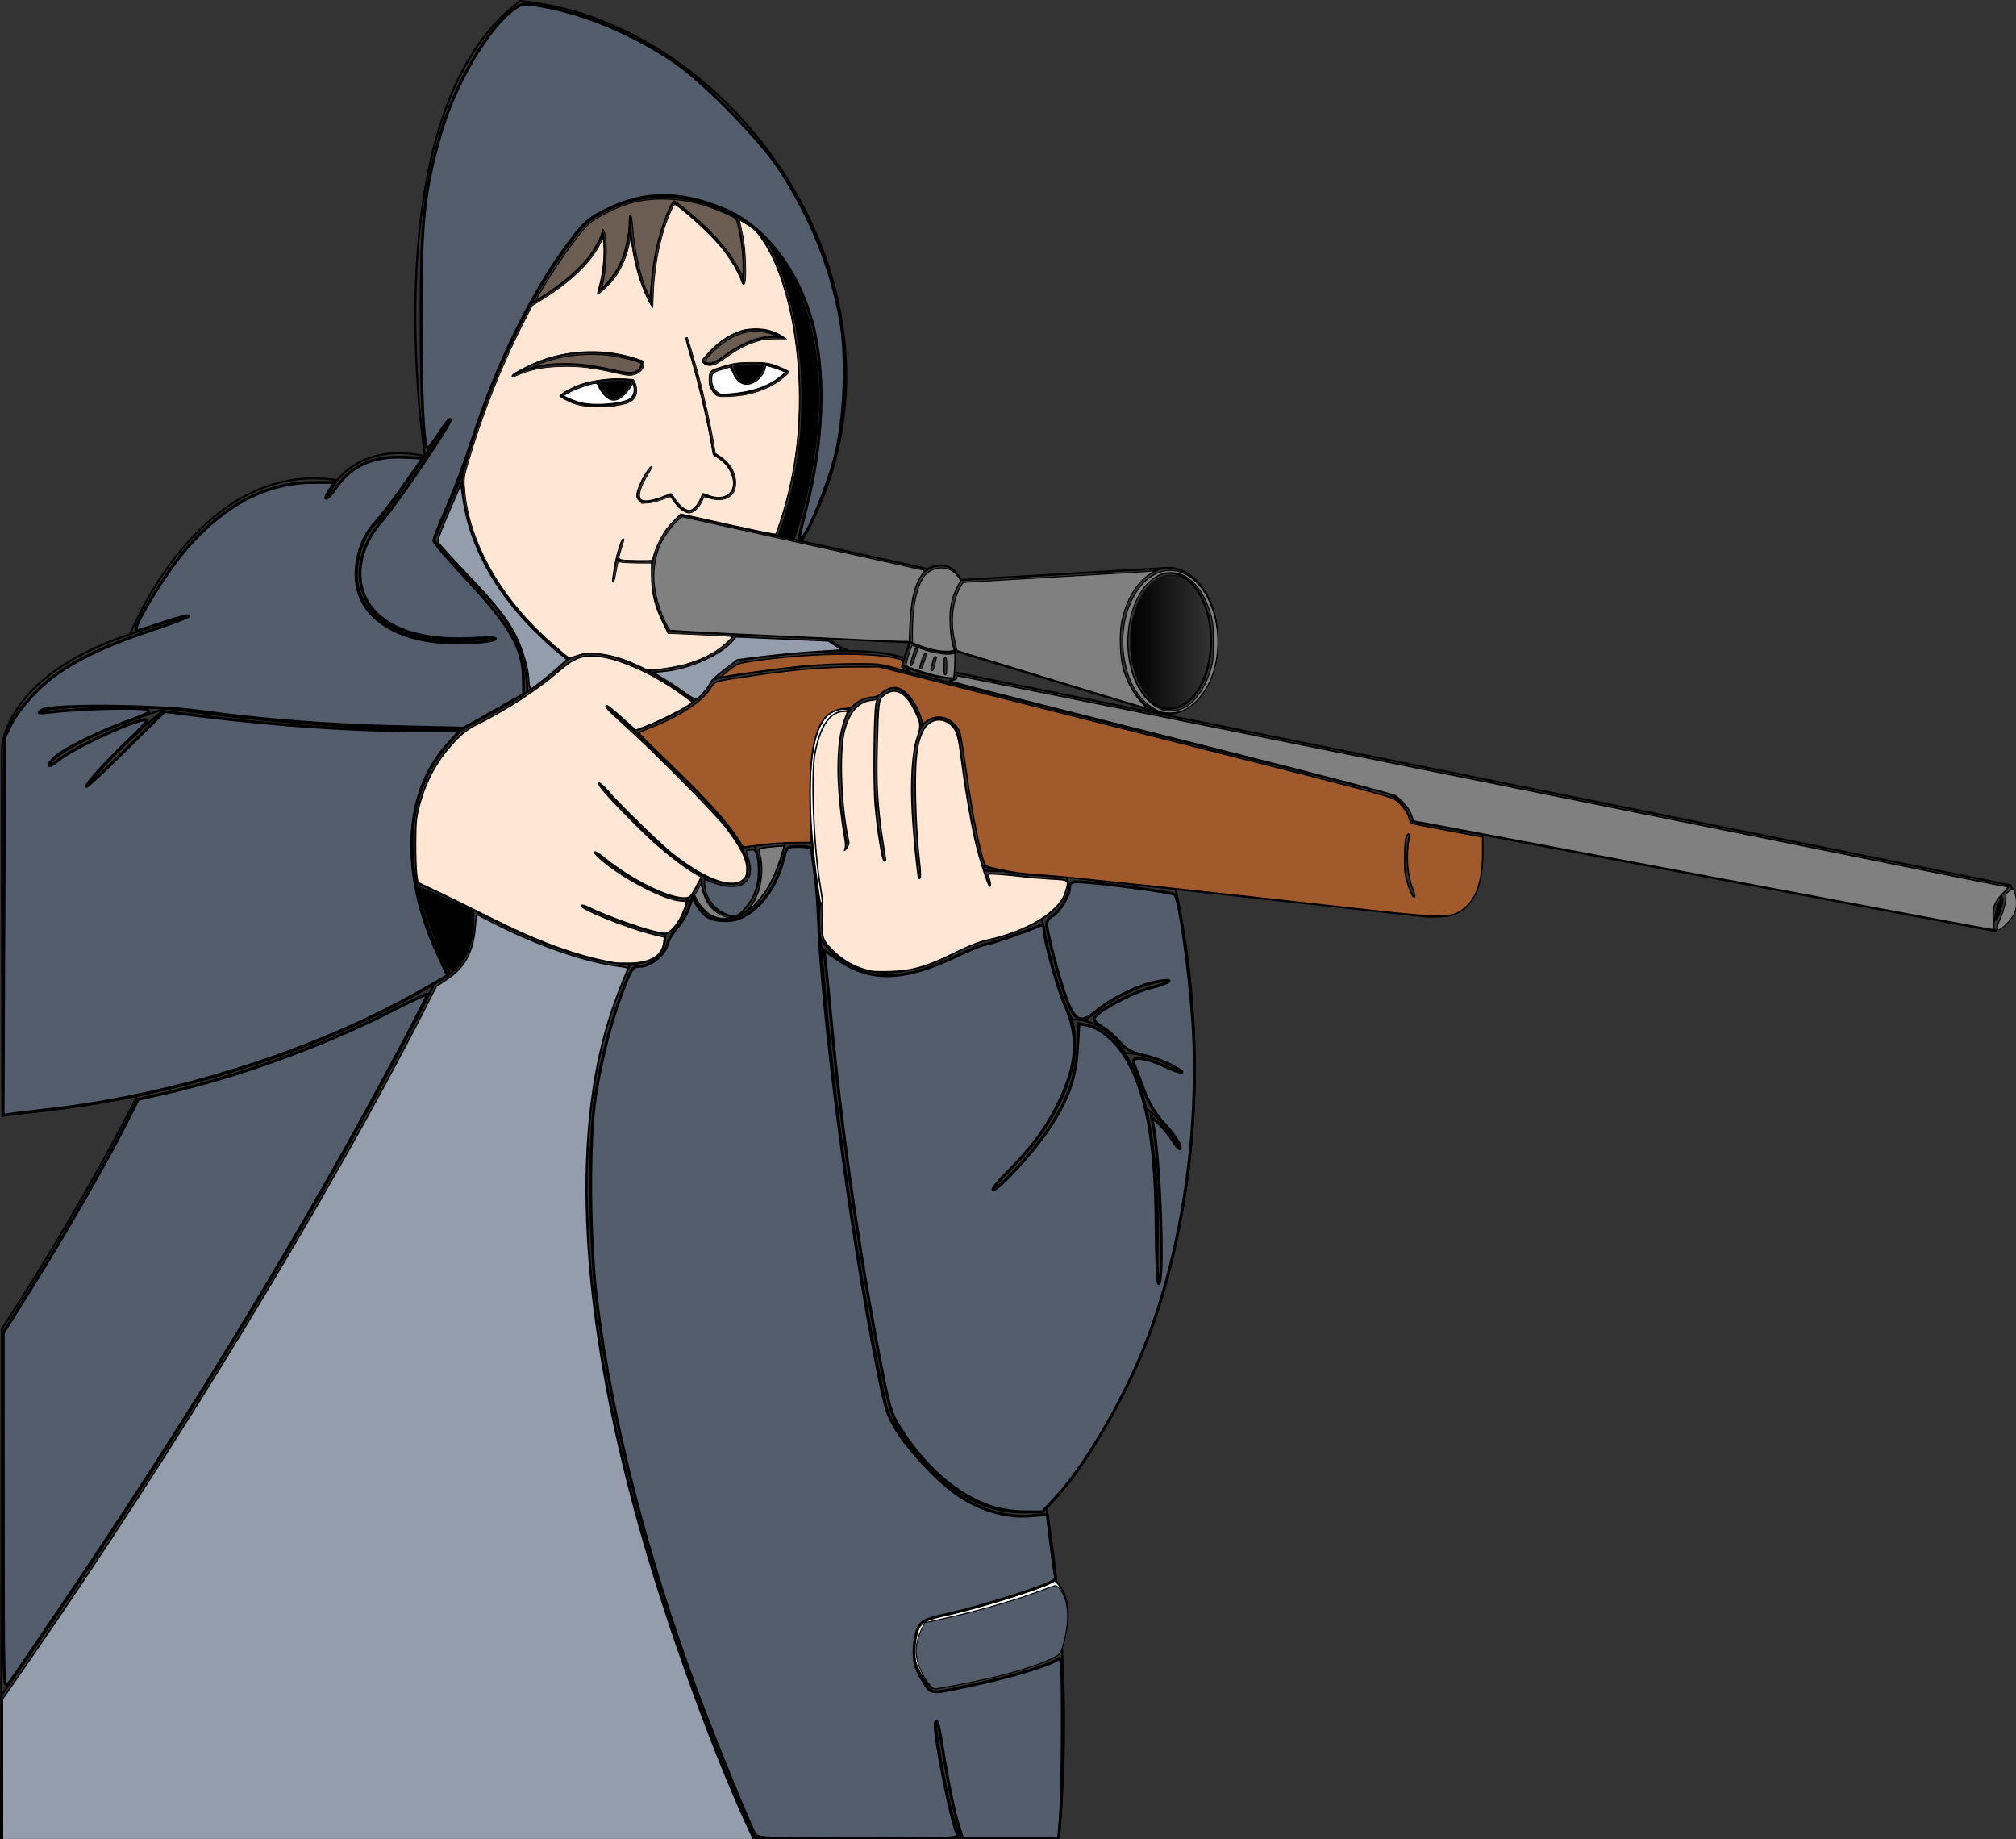
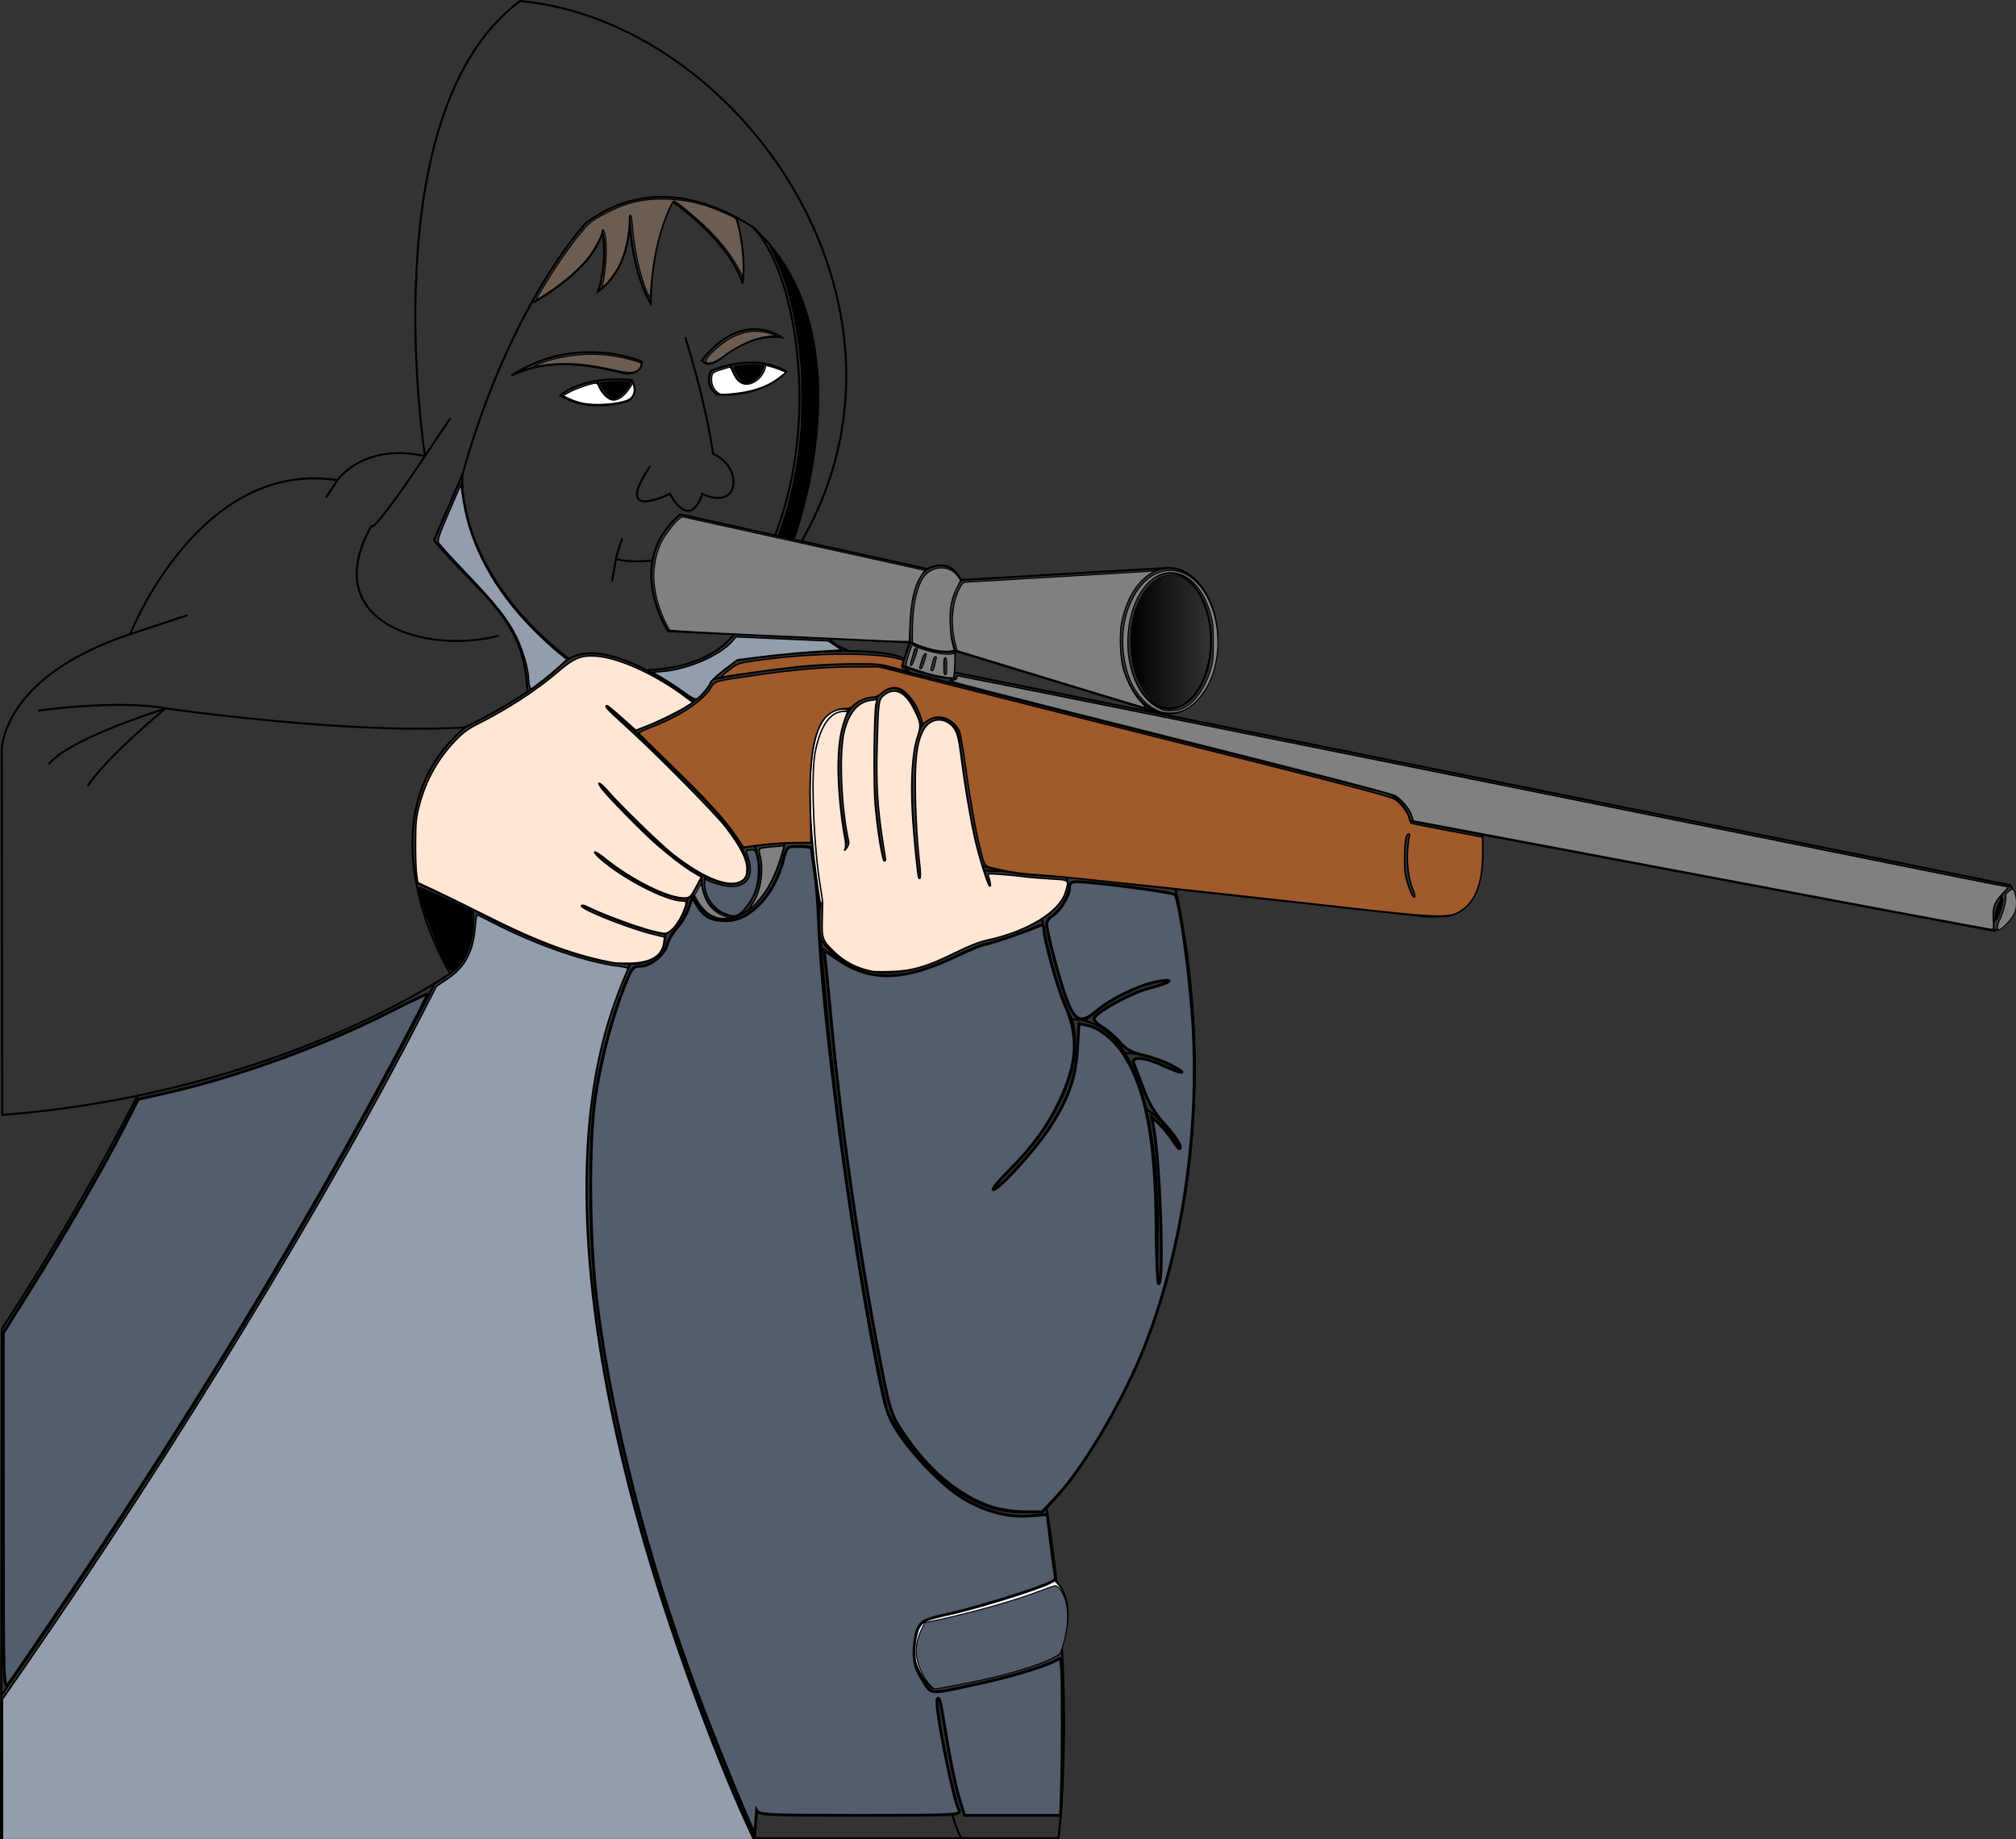
<svg xmlns="http://www.w3.org/2000/svg" xmlns:ns1="http://www.inkscape.org/namespaces/inkscape" xmlns:ns2="http://sodipodi.sourceforge.net/DTD/sodipodi-0.dtd" xmlns:xlink="http://www.w3.org/1999/xlink" width="267.683mm" height="244.15mm" viewBox="0 0 267.683 244.15" version="1.1" id="svg8" ns1:version="0.92.2 (5c3e80d, 2017-08-06)" ns2:docname="BobblyYoung.svg">
  <rect x="0" y="0" width="267.683" height="244.15" fill="#333333" stroke="none" />
  <defs id="defs2">
    <linearGradient ns1:collect="always" id="linearGradient1016">
      <stop style="stop-color:#000000;stop-opacity:1;" offset="0" id="stop1012" />
      <stop style="stop-color:#000000;stop-opacity:0;" offset="1" id="stop1014" />
    </linearGradient>
    <linearGradient ns1:collect="always" xlink:href="#linearGradient1016" id="linearGradient1020" x1="566.452" y1="321.541" x2="607.026" y2="321.541" gradientUnits="userSpaceOnUse" />
  </defs>
  <ns2:namedview id="base" pagecolor="#ffffff" bordercolor="#666666" borderopacity="1.0" ns1:pageopacity="0.0" ns1:pageshadow="2" ns1:zoom="1.979899" ns1:cx="412.65856" ns1:cy="216.03177" ns1:document-units="mm" ns1:current-layer="layer1" showgrid="false" ns1:window-width="1920" ns1:window-height="1001" ns1:window-x="-9" ns1:window-y="-9" ns1:window-maximized="1" ns1:measure-start="0,0" ns1:measure-end="0,0" fit-margin-top="0" fit-margin-left="0" fit-margin-right="0" fit-margin-bottom="0" />
  <g ns1:label="Layer 1" ns1:groupmode="layer" id="layer1" transform="translate(-8.183,-22.177)">
    <path style="fill:none;stroke:#000000;stroke-width:0.265px;stroke-linecap:butt;stroke-linejoin:miter;stroke-opacity:1" d="m 134.749,111.414 140.371,28.277 c 2.173,3.851 -2.079,6.071 -2.079,6.071 l -77.627,-14.599 c -0.85,-3.213 -3.307,-3.78 -3.307,-3.78 l -67.469,-17.009 c -8.882,-0.567 -21.923,1.984 -21.923,1.984 -1.323,3.969 -10.3,6.804 -10.3,6.804 -0.372,-0.053 -8.366,-7.486 0,0 4.309,4.672 11.139,10.031 14.225,15.593 2.13,3.859 -0.429,4.628 -0.429,4.628 -6.142,1.606 -18.615,-13.418 -18.615,-13.418" id="path36" ns1:connector-curvature="0" ns2:nodetypes="cccccccccccc" />
    <path style="fill:none;stroke:#000000;stroke-width:0.265px;stroke-linecap:butt;stroke-linejoin:miter;stroke-opacity:1" d="m 100.326,115.257 c 0,0 -12.294,-9.989 -17.54,-4.911 0,0 -3.241,3.675 -12.862,8.386 -14.466,12.428 -1.971,32.674 -1.971,32.674 3.809,-2.673 3.007,-8.553 3.007,-8.553 -0.216,-0.122 -16.722,-7.865 0,0 2.7,1.85 25.616,13.088 25.566,3.335 -5.103,-0.85 -11.15,-3.921 -11.15,-3.921" id="path38" ns1:connector-curvature="0" ns2:nodetypes="cccccccc" />
    <path style="fill:none;stroke:#000000;stroke-width:0.265px;stroke-linecap:butt;stroke-linejoin:miter;stroke-opacity:1" d="m 96.526,146.188 c 2.41,-1.417 2.977,-4.677 2.977,-4.677 -5.433,-0.142 -12.473,-6.378 -12.473,-6.378" id="path40" ns1:connector-curvature="0" />
    <path style="fill:none;stroke:#000000;stroke-width:0.265px;stroke-linecap:butt;stroke-linejoin:miter;stroke-opacity:1" d="m 99.502,141.51 c 1.134,-1.134 1.84,-3.187 1.84,-3.187" id="path42" ns1:connector-curvature="0" />
    <path style="opacity:1;fill:none;fill-opacity:1;fill-rule:nonzero;stroke:#000000;stroke-width:0.265;stroke-miterlimit:4;stroke-dasharray:none;stroke-opacity:1" id="path44" ns2:type="arc" ns2:cx="163.33296" ns2:cy="107.23232" ns2:rx="6.5200891" ns2:ry="9.6620159" ns2:start="6.2781064" ns2:end="6.2764832" ns2:open="true" d="m 169.853,107.183 a 6.52,9.662 0 0 1 -6.484,9.711 6.52,9.662 0 0 1 -6.556,-9.605 6.52,9.662 0 0 1 6.479,-9.719 6.52,9.662 0 0 1 6.561,9.597" />
    <path style="fill:none;stroke:#000000;stroke-width:0.265px;stroke-linecap:butt;stroke-linejoin:miter;stroke-opacity:1" d="m 163.185,97.57 -27.445,1.606 c -2.882,4.299 -0.756,9.402 -0.756,9.402 l 27.545,8.363" id="path46" ns1:connector-curvature="0" ns2:nodetypes="cccc" />
    <path style="fill:none;stroke:#000000;stroke-width:0.265px;stroke-linecap:butt;stroke-linejoin:miter;stroke-opacity:1" d="m 135.741,99.177 c -1.512,-3.213 -4.394,-1.465 -4.394,-1.465 -2.882,1.701 -2.362,9.733 -2.362,9.733 3.733,1.795 6,1.134 6,1.134 l -0.147,3.604 c -3.007,0.084 -6.899,-1.687 -6.899,-1.687 l 1.046,-3.051" id="path48" ns1:connector-curvature="0" ns2:nodetypes="ccccccc" />
    <path style="fill:none;stroke:#000000;stroke-width:0.265px;stroke-linecap:butt;stroke-linejoin:miter;stroke-opacity:1" d="m 129.659,108.207 -0.702,2.172" id="path50" ns1:connector-curvature="0" />
    <path style="fill:none;stroke:#000000;stroke-width:0.265px;stroke-linecap:butt;stroke-linejoin:miter;stroke-opacity:1" d="m 130.828,108.842 -0.585,1.904" id="path54" ns1:connector-curvature="0" />
-     <path style="fill:none;stroke:#000000;stroke-width:0.265px;stroke-linecap:butt;stroke-linejoin:miter;stroke-opacity:1" d="m 132.165,109.21 -0.418,1.871" id="path56" ns1:connector-curvature="0" />
    <path style="fill:none;stroke:#000000;stroke-width:0.265px;stroke-linecap:butt;stroke-linejoin:miter;stroke-opacity:1" d="m 133.484,109.377 v 2.155" id="path58" ns1:connector-curvature="0" />
    <path style="fill:none;stroke:#000000;stroke-width:0.265px;stroke-linecap:butt;stroke-linejoin:miter;stroke-opacity:1" d="m 204.91,132.958 c 0.992,10.867 -4.866,10.82 -4.866,10.82 -1.479,0.109 -2.448,0.075 -2.448,0.075" id="path60" ns1:connector-curvature="0" ns2:nodetypes="cc" />
    <path style="fill:none;stroke:#000000;stroke-width:0.265px;stroke-linecap:butt;stroke-linejoin:miter;stroke-opacity:1" d="m 197.596,143.853 -47.758,-5.243 c 1.367,-0.01 -6.134,-0.244 -6.982,-0.568 -2.472,-0.334 -4.243,-0.935 -4.243,-0.935 0,0 1.837,5.512 0,0 -1.837,-5.512 -3.04,-16.37 -3.04,-16.37 -0.468,-4.21 -3.775,-3.207 -3.775,-3.207 -4.61,1.303 -1.637,20.981 -1.637,20.981" id="path62" ns1:connector-curvature="0" ns2:nodetypes="ccccsccc" />
    <path style="fill:none;stroke:#000000;stroke-width:0.265px;stroke-linecap:butt;stroke-linejoin:miter;stroke-opacity:1" d="m 149.838,138.609 c 0.802,6.682 -12.628,8.786 -12.628,8.786 -15.001,9.087 -20.079,-0.668 -20.079,-0.668 -1.403,-5.479 3.408,-12.695 3.408,-12.695 -4.41,-21.047 4.076,-19.31 4.076,-19.31 -1.47,11.693 0.869,21.649 0.869,21.649" id="path64" ns1:connector-curvature="0" />
    <path style="fill:none;stroke:#000000;stroke-width:0.265px;stroke-linecap:butt;stroke-linejoin:miter;stroke-opacity:1" d="m 124.614,114.722 c 3.775,-4.176 5.847,3.742 5.847,3.742" id="path66" ns1:connector-curvature="0" />
    <path style="fill:none;stroke:#000000;stroke-width:0.265px;stroke-linecap:butt;stroke-linejoin:miter;stroke-opacity:1" d="m 275.119,139.691 c -4.175,2.46 -2.079,6.071 -2.079,6.071" id="path68" ns1:connector-curvature="0" />
    <path style="fill:none;stroke:#000000;stroke-width:0.265px;stroke-linecap:butt;stroke-linejoin:miter;stroke-opacity:1" d="m 69.924,118.731 c -15.496,0.998 -39.592,-2.498 -39.592,-2.498 -6.615,-1.228 -17.103,0.283 -17.103,0.283" id="path70" ns1:connector-curvature="0" />
    <path style="fill:none;stroke:#000000;stroke-width:0.265px;stroke-linecap:butt;stroke-linejoin:miter;stroke-opacity:1" d="m 19.844,126.533 c 0,0 1.606,-3.024 10.3,-10.3 -14.269,4.63 -15.477,7.443 -15.477,7.443" id="path72" ns1:connector-curvature="0" />
    <path style="fill:none;stroke:#000000;stroke-width:0.265px;stroke-linecap:butt;stroke-linejoin:miter;stroke-opacity:1" d="m 120.539,134.032 c -10.023,-0.334 -13.898,0.723 -13.898,0.723" id="path74" ns1:connector-curvature="0" ns2:nodetypes="cc" />
    <path style="fill:none;stroke:#000000;stroke-width:0.265px;stroke-linecap:butt;stroke-linejoin:miter;stroke-opacity:1" d="m 108.411,134.534 c 2.238,6.214 -2.539,9.354 -2.539,9.354 -4.443,1.236 -5.746,-3.14 -5.746,-3.14" id="path76" ns1:connector-curvature="0" />
    <path style="fill:none;stroke:#000000;stroke-width:0.265px;stroke-linecap:butt;stroke-linejoin:miter;stroke-opacity:1" d="m 112.353,134.133 c 0,0 -1.37,7.818 -6.481,9.755 -5.145,-0.568 -4.53,-5.565 -4.53,-5.565" id="path78" ns1:connector-curvature="0" />
    <path style="fill:none;stroke:#000000;stroke-width:0.265px;stroke-linecap:butt;stroke-linejoin:miter;stroke-opacity:1" d="m 99.172,66.954 c 2.977,9.591 3.685,15.45 3.685,15.45 4.088,1.862 3.559,7.66 -1.417,5.339 -1.748,5.055 -4.299,0 -4.299,0 -8.02,3.566 -2.567,-3.65 -2.599,-3.733" id="path80" ns1:connector-curvature="0" ns2:nodetypes="ccccc" />
    <path style="fill:none;stroke:#000000;stroke-width:0.265px;stroke-linecap:butt;stroke-linejoin:miter;stroke-opacity:1" d="m 93.411,70.188 c 0,1.837 -2.238,1.57 -2.238,1.57 C 86.145,70.5 81.015,69.664 76.105,72.026 84.791,66.38 93.411,70.188 93.411,70.188 Z" id="path82" ns1:connector-curvature="0" ns2:nodetypes="cccc" />
    <path style="fill:none;stroke:#000000;stroke-width:0.265px;stroke-linecap:butt;stroke-linejoin:miter;stroke-opacity:1" d="m 92.074,72.627 c -6.648,-0.635 -9.488,2.038 -9.488,2.038 3.842,2.506 9.054,0.702 9.054,0.702 1.537,-1.102 0.434,-2.74 0.434,-2.74 z" id="path84" ns1:connector-curvature="0" />
    <path style="fill:none;stroke:#000000;stroke-width:0.265px;stroke-linecap:butt;stroke-linejoin:miter;stroke-opacity:1" d="m 92.074,72.627 c -2.907,5.379 -4.577,0.167 -4.577,0.167" id="path86" ns1:connector-curvature="0" />
    <path style="fill:none;stroke:#000000;stroke-width:0.265px;stroke-linecap:butt;stroke-linejoin:miter;stroke-opacity:1" d="M 131.497,97.751 98.489,90.467 c -7.55,6.414 -1.604,15.502 -1.604,15.502 l 32.099,1.476" id="path88" ns1:connector-curvature="0" />
    <path style="fill:none;stroke:#000000;stroke-width:0.265px;stroke-linecap:butt;stroke-linejoin:miter;stroke-opacity:1" d="m 94.797,96.581 c -3.291,0.334 -4.828,-0.2 -4.828,-0.2 0,0 -1.119,6.348 0,0 0.317,-1.487 0.852,-2.74 0.852,-2.74" id="path90" ns1:connector-curvature="0" />
    <path style="fill:none;stroke:#000000;stroke-width:0.265px;stroke-linecap:butt;stroke-linejoin:miter;stroke-opacity:1" d="m 105.622,106.42 c -3.775,4.811 -11.626,4.711 -11.626,4.711" id="path92" ns1:connector-curvature="0" />
    <path style="fill:none;stroke:#000000;stroke-width:0.265px;stroke-linecap:butt;stroke-linejoin:miter;stroke-opacity:1" d="M 83.674,109.618 C 68.272,97.618 69.595,85.144 69.595,85.144 c 0,0 -8.504,19.655 0,0 6.426,-22.962 16.442,-33.404 16.442,-33.404 8.115,-5.921 16.378,-3.087 22.083,0.558 5.603,5.54 9.105,25.157 3.005,40.877" id="path94" ns1:connector-curvature="0" ns2:nodetypes="cccccc" />
    <path style="fill:none;stroke:#000000;stroke-width:0.265px;stroke-linecap:butt;stroke-linejoin:miter;stroke-opacity:1" d="m 74.435,106.57 c -9.831,2.543 -24.171,-1.817 -16.905,-14.633 0,0 -0.401,1.938 7.083,-9.221 7.484,-11.159 0,0 0,0 0,0 -7.216,-45.703 12.628,-60.403 28.983,2.691 55.459,40.13 37.404,71.684" id="path96" ns1:connector-curvature="0" ns2:nodetypes="ccsccc" />
    <path style="fill:none;stroke:#000000;stroke-width:0.265px;stroke-linecap:butt;stroke-linejoin:miter;stroke-opacity:1" d="m 108.12,52.299 c 15.667,14.23 5.438,41.468 5.438,41.468" id="path98" ns1:connector-curvature="0" ns2:nodetypes="cc" />
    <path style="fill:none;stroke:#000000;stroke-width:0.265px;stroke-linecap:butt;stroke-linejoin:miter;stroke-opacity:1" d="m 78.903,62.371 c 0,0 7.843,-4.158 9.26,-9.355 0,0 0.85,3.307 -0.567,7.843 0,0 4.441,-2.74 4.158,-10.111 0.283,7.843 2.835,11.717 2.835,11.717 0,-8.504 2.929,-13.513 2.929,-13.513 8.221,5.953 9.26,10.867 9.26,10.867 0.567,-4.347 -0.862,-8.812 -0.862,-8.812" id="path100" ns1:connector-curvature="0" />
    <path style="fill:none;stroke:#000000;stroke-width:0.265px;stroke-linecap:butt;stroke-linejoin:miter;stroke-opacity:1" d="m 64.612,82.717 c -8.219,-1.804 -11.626,3.207 -11.626,3.207 0,0 -3.341,5.011 0,0 -18.375,-2.873 -27.529,20.446 -27.529,20.446 0,0 16.972,-5.613 0,0 -16.972,5.613 -17.038,15.234 -17.038,15.234 l 0.067,48.576 C 45.302,167.307 67.953,151.405 67.953,151.405" id="path104" ns1:connector-curvature="0" />
    <path style="fill:none;stroke:#000000;stroke-width:0.265px;stroke-linecap:butt;stroke-linejoin:miter;stroke-opacity:1" d="m 101.395,69.988 c 5.446,-6.882 10.557,-3.04 10.557,-3.04 -4.343,-0.568 -8.118,2.873 -8.118,2.873 -1.938,1.37 -2.439,0.167 -2.439,0.167 z" id="path106" ns1:connector-curvature="0" />
    <path style="fill:none;stroke:#000000;stroke-width:0.265px;stroke-linecap:butt;stroke-linejoin:miter;stroke-opacity:1" d="m 102.565,71.425 c -0.902,2.005 0.835,3.14 0.835,3.14 6.414,0.334 9.187,-3.074 9.187,-3.074 -4.443,-2.639 -10.023,-0.067 -10.023,-0.067 z" id="path108" ns1:connector-curvature="0" />
    <path style="fill:none;stroke:#000000;stroke-width:0.265px;stroke-linecap:butt;stroke-linejoin:miter;stroke-opacity:1" d="m 105.237,70.656 c 1.225,4.979 5.035,0.591 4.109,-0.301" id="path110" ns1:connector-curvature="0" ns2:nodetypes="cc" />
    <path style="fill:none;stroke:#000000;stroke-width:0.265px;stroke-linecap:butt;stroke-linejoin:miter;stroke-opacity:1" d="m 117.131,146.728 c 2.74,36.415 8.887,62.875 8.887,62.875 10.023,17.239 21.114,12.829 21.114,12.829 19.005,-21.537 23.133,-54.87 17.122,-82.339" id="path112" ns1:connector-curvature="0" ns2:nodetypes="cccc" />
    <path style="fill:none;stroke:#000000;stroke-width:0.265px;stroke-linecap:butt;stroke-linejoin:miter;stroke-opacity:1" d="m 146.531,144.189 c 1.67,9.221 4.009,13.297 4.009,13.297 2.806,11.359 -10.891,22.384 -10.891,22.384" id="path114" ns1:connector-curvature="0" />
    <path style="fill:none;stroke:#000000;stroke-width:0.265px;stroke-linecap:butt;stroke-linejoin:miter;stroke-opacity:1" d="m 150.54,157.485 c 13.898,0.267 11.159,34.611 11.159,34.611" id="path116" ns1:connector-curvature="0" />
    <path style="fill:none;stroke:#000000;stroke-width:0.265px;stroke-linecap:butt;stroke-linejoin:miter;stroke-opacity:1" d="m 147.132,222.432 c 4.059,24.108 1.602,43.763 1.602,43.763 H 8.315 L 8.435,198.585 C 19.513,181.623 26.411,167.638 26.411,167.638" id="path118" ns1:connector-curvature="0" ns2:nodetypes="ccccc" />
    <path style="fill:none;stroke:#000000;stroke-width:0.265px;stroke-linecap:butt;stroke-linejoin:miter;stroke-opacity:1" d="M 8.365,247.213 C 45.879,193.729 65.874,152.731 65.874,152.731" id="path120" ns1:connector-curvature="0" ns2:nodetypes="cc" />
    <path style="fill:none;stroke:#000000;stroke-width:0.265px;stroke-linecap:butt;stroke-linejoin:miter;stroke-opacity:1" d="M 78.204,114.048 C 77.978,104.328 71.864,101.153 65.824,93.923" id="path122" ns1:connector-curvature="0" ns2:nodetypes="cc" />
    <path style="fill:none;stroke:#000000;stroke-width:0.265px;stroke-linecap:butt;stroke-linejoin:miter;stroke-opacity:1" d="M 91.848,150.203 C 72.382,190.647 108.378,266.197 108.378,266.197" id="path124" ns1:connector-curvature="0" ns2:nodetypes="cc" />
    <path style="fill:none;stroke:#000000;stroke-width:0.265px;stroke-linecap:butt;stroke-linejoin:miter;stroke-opacity:1" d="m 160.429,169.446 c 2.205,1.236 4.243,5.011 4.243,5.011" id="path126" ns1:connector-curvature="0" />
    <path style="fill:none;stroke:#000000;stroke-width:0.265px;stroke-linecap:butt;stroke-linejoin:miter;stroke-opacity:1" d="m 157.555,161.962 c 4.143,0.1 7.25,2.405 7.25,2.405" id="path128" ns1:connector-curvature="0" />
    <path style="fill:none;stroke:#000000;stroke-width:0.265px;stroke-linecap:butt;stroke-linejoin:miter;stroke-opacity:1" d="m 152.344,157.619 c 4.944,-5.045 10.791,-5.312 10.791,-5.312" id="path130" ns1:connector-curvature="0" />
    <path style="fill:none;stroke:#000000;stroke-width:0.265px;stroke-linecap:butt;stroke-linejoin:miter;stroke-opacity:1" d="m 102.715,112.359 3.269,-2.514 c 18.086,-2.644 22.23,-0.26 22.23,-0.26" id="path134" ns1:connector-curvature="0" ns2:nodetypes="ccc" />
    <path style="fill:none;stroke:#000000;stroke-width:0.265px;stroke-linecap:butt;stroke-linejoin:miter;stroke-opacity:1" d="m 273.849,140.644 c 0.401,1.47 -1.102,4.21 -1.102,4.21" id="path136" ns1:connector-curvature="0" />
    <path style="fill:#ffffff;stroke:#000000;stroke-width:0.265px;stroke-linecap:butt;stroke-linejoin:miter;stroke-opacity:1" d="m 117.095,142.247 c 0,0 -4.963,-27.928 3.825,-25.849 -3.056,5.035 -0.382,17.634 -0.382,17.634" id="path138" ns1:connector-curvature="0" ns2:nodetypes="cc" />
    <path style="fill:none;stroke:#000000;stroke-width:0.265px;stroke-linecap:butt;stroke-linejoin:miter;stroke-opacity:1" d="m 141.147,137.766 c -0.998,0.115 -2.047,-0.03 -2.36,-0.08" id="path140" ns1:connector-curvature="0" ns2:nodetypes="cc" />
    <path style="fill:none;stroke:#000000;stroke-width:0.265px;stroke-linecap:butt;stroke-linejoin:miter;stroke-opacity:1" d="m 120.773,108.522 c -2.268,-0.898 -2.504,-1.654 -2.504,-1.654" id="path142" ns1:connector-curvature="0" />
    <path style="opacity:1;fill:#000000;fill-opacity:1;fill-rule:nonzero;stroke:#000000;stroke-width:0.358;stroke-miterlimit:4;stroke-dasharray:none;stroke-opacity:1" d="m 397.057,269.762 c -0.196,-0.065 -1.905,-0.461 -3.796,-0.88 l -3.439,-0.763 1.225,-3.288 c 4.978,-13.358 8.573,-30.734 10.175,-49.181 0.577,-6.645 0.581,-25.796 0.006,-32.5 -1.741,-20.309 -5.742,-37.967 -11.717,-51.716 -1.05,-2.417 -2.333,-5.116 -2.85,-5.998 -2.487,-4.244 1.153,-0.208 5.024,5.572 9.651,14.406 15.269,31.073 17.575,52.143 0.839,7.664 0.831,24.648 -0.015,33.214 -1.699,17.198 -4.892,33.007 -9.9,49.018 -0.783,2.504 -1.538,4.541 -1.677,4.525 -0.139,-0.015 -0.413,-0.081 -0.61,-0.145 z" id="path144" ns1:connector-curvature="0" transform="matrix(0.265,0,0,0.265,8.183,22.177)" />
-     <path style="opacity:1;fill:#ffe6d5;fill-opacity:1;fill-rule:nonzero;stroke:#000000;stroke-width:0.358;stroke-miterlimit:4;stroke-dasharray:none;stroke-opacity:1" d="m 320.093,333.508 c -9.004,-4.238 -16.508,-6.214 -23.571,-6.205 -4.086,0.005 -4.74,0.102 -7.721,1.14 -1.791,0.624 -3.349,1.135 -3.461,1.135 -0.386,0 -7.214,-5.776 -11.933,-10.095 -23.219,-21.248 -38.082,-48.072 -40.445,-72.992 -0.612,-6.455 -0.523,-7.331 1.433,-14.086 7.113,-24.566 17.225,-50.078 28.5,-71.904 l 3.859,-7.47 4.176,-2.53 c 14.463,-8.763 25.3,-19.101 29.892,-28.518 l 1.353,-2.774 0.26,2.774 c 0.572,6.093 -0.373,14.991 -2.332,21.97 -0.538,1.915 -0.909,3.482 -0.825,3.482 1.057,0 6.706,-5.444 9.142,-8.811 3.063,-4.232 5.78,-10.734 6.996,-16.743 l 0.615,-3.038 0.621,4.207 c 0.911,6.174 2.228,11.801 4.024,17.201 1.66,4.991 4.512,11.39 5.733,12.865 l 0.712,0.86 0.224,-6.396 c 0.548,-15.618 3.893,-31.234 9.081,-42.392 0.745,-1.602 1.485,-2.738 1.745,-2.679 1.207,0.276 10.584,8.234 15.694,13.318 5.69,5.662 8.751,9.289 12.207,14.464 2.064,3.091 4.805,8.42 5.466,10.626 0.311,1.039 0.653,1.517 1.084,1.517 0.907,0 1.186,-3.322 0.943,-11.228 -0.197,-6.411 -0.894,-11.651 -2.378,-17.882 -0.374,-1.568 -0.644,-2.886 -0.601,-2.93 0.243,-0.243 6.356,3.759 7.661,5.016 2.97,2.859 7.58,10.442 10.352,17.024 10.219,24.27 14.23,58.821 10.572,91.071 -1.392,12.267 -4.252,25.432 -8.022,36.924 -1.167,3.558 -2.261,6.683 -2.431,6.944 -0.247,0.381 -5.009,-0.563 -23.988,-4.755 l -23.68,-5.23 -2.646,2.612 c -1.455,1.437 -3.446,3.656 -4.424,4.933 -2.218,2.897 -5.411,9.33 -6.363,12.819 -0.396,1.452 -0.817,2.738 -0.937,2.857 -0.352,0.352 -13.421,0.193 -14.979,-0.182 -1.004,-0.242 -1.459,-0.555 -1.532,-1.052 -0.057,-0.389 0.52,-2.592 1.281,-4.894 0.762,-2.303 1.304,-4.268 1.205,-4.367 -0.601,-0.601 -1.142,0.192 -2.131,3.123 -1.497,4.437 -1.772,5.578 -2.943,12.232 -0.619,3.516 -0.879,5.845 -0.675,6.054 0.629,0.645 0.974,-0.328 1.769,-4.982 0.436,-2.554 0.899,-4.761 1.028,-4.905 0.13,-0.144 1.195,-0.1 2.367,0.097 1.172,0.197 4.863,0.359 8.203,0.36 l 6.072,7.2e-4 0.024,5.974 c 0.036,9.11 1.654,15.683 6.048,24.575 l 2.309,4.673 14.916,0.64 c 8.204,0.352 15.454,0.742 16.111,0.867 l 1.195,0.227 -1.909,1.914 c -5.27,5.284 -12.144,9.093 -21.016,11.644 -4.499,1.294 -11.684,2.524 -16.429,2.814 l -3.036,0.185 z m 26.478,-76.795 c 1.679,-0.466 4.025,-3.006 5.215,-5.644 0.503,-1.115 0.955,-2.078 1.005,-2.141 0.05,-0.063 1.191,0.226 2.536,0.642 4.879,1.508 9.071,0.816 11.448,-1.892 1.479,-1.684 2.009,-3.72 1.805,-6.928 -0.294,-4.627 -3.288,-9.254 -7.931,-12.257 l -2.242,-1.45 -0.618,-3.821 c -1.461,-9.03 -4.957,-24.77 -7.908,-35.607 -2.006,-7.368 -5.203,-18.19 -5.455,-18.467 -0.127,-0.139 -0.427,-0.132 -0.667,0.017 -0.326,0.201 0.112,2.124 1.723,7.574 4.822,16.314 10.026,38.678 11.549,49.63 0.205,1.472 0.374,1.696 1.959,2.586 4.129,2.321 7.051,6.056 8.117,10.375 1.931,7.824 -4.156,11.986 -12.593,8.611 -1.28,-0.512 -2.365,-0.875 -2.412,-0.807 -0.047,0.068 -0.55,1.243 -1.119,2.611 -1.388,3.338 -3.815,5.905 -5.583,5.905 -2.359,0 -5.463,-2.763 -8.148,-7.254 -0.6,-1.003 -0.967,-1.294 -1.396,-1.107 -0.32,0.14 -2.029,0.811 -3.797,1.491 -6.566,2.528 -10.926,2.751 -11.469,0.586 -0.614,-2.445 0.862,-6.492 4.574,-12.545 1.002,-1.633 1.74,-3.051 1.641,-3.15 -0.929,-0.929 -5.314,5.988 -7.115,11.224 -1.05,3.052 -0.905,4.518 0.597,6.019 l 1.264,1.264 2.933,-0.193 c 2.185,-0.144 4.021,-0.578 7.202,-1.704 l 4.27,-1.511 0.552,0.838 c 2.57,3.906 4.889,6.182 7.103,6.973 1.609,0.575 1.405,0.566 2.962,0.133 z M 307.346,203.478 c 1.413,-0.212 3.854,-0.706 5.426,-1.097 3.126,-0.778 4.849,-2.014 5.757,-4.131 0.762,-1.775 0.623,-4.692 -0.31,-6.543 l -0.804,-1.594 -3.75,-0.311 c -6.775,-0.563 -16.52,0.616 -22.679,2.742 -4.483,1.548 -10.536,4.952 -10.536,5.926 0,0.423 5.086,3.016 7.369,3.757 3.469,1.126 6.75,1.57 11.848,1.603 2.811,0.018 6.266,-0.14 7.679,-0.352 z m 64.89,-5.513 c 6.93,-1.141 13.892,-3.925 18.547,-7.416 2.622,-1.966 4.667,-3.826 4.667,-4.245 0,-0.52 -5.886,-3.108 -8.929,-3.926 -2.641,-0.71 -3.894,-0.817 -9.643,-0.821 -7.36,-0.006 -9.757,0.367 -16.53,2.568 -4.67,1.518 -5.059,1.99 -5.07,6.168 -0.006,2.292 0.142,2.947 1.022,4.535 1.278,2.306 2.332,3.317 3.858,3.7 1.537,0.386 8.205,0.075 12.077,-0.562 z M 259.223,187.977 c 6.296,-2.785 12.632,-4.084 21.245,-4.356 9.507,-0.301 16.188,0.478 28.522,3.327 4.262,0.984 5.914,1.22 7.324,1.043 3.71,-0.464 6.411,-2.953 6.207,-5.722 l -0.106,-1.44 -3.501,-1.162 c -17.633,-5.851 -37.965,-4.418 -54.713,3.857 -5.296,2.617 -7.679,4.108 -7.679,4.805 0,0.727 0.367,0.679 2.701,-0.353 z m 99.62,-5.677 c 0.982,-0.464 3.287,-1.967 5.122,-3.34 5.499,-4.115 10.725,-6.728 16.775,-8.389 2.194,-0.602 3.796,-0.757 7.98,-0.77 l 5.235,-0.016 -1.128,-0.845 c -1.731,-1.298 -4.094,-2.422 -7.029,-3.344 -3.833,-1.204 -10.433,-1.204 -14.264,-0.001 -6.569,2.063 -12.428,6.219 -18.266,12.958 -1.549,1.787 -1.724,2.144 -1.351,2.741 1.222,1.957 4.045,2.367 6.926,1.006 z" id="path146" ns1:connector-curvature="0" transform="matrix(0.265,0,0,0.265,8.183,22.177)" />
    <path style="opacity:1;fill:#ffe6d5;fill-opacity:1;fill-rule:nonzero;stroke:#000000;stroke-width:0.715;stroke-miterlimit:4;stroke-dasharray:none;stroke-opacity:1" d="m 307.803,482.327 c -19.19,-3.44 -37.911,-10.307 -63.929,-23.449 -9.429,-4.763 -21.055,-10.481 -25.837,-12.707 l -8.694,-4.048 -0.592,-4.144 c -0.325,-2.279 -0.561,-9.448 -0.524,-15.93 0.059,-10.362 0.297,-12.648 1.967,-18.922 3.329,-12.507 9.24,-23.045 18.093,-32.255 3.829,-3.983 6.275,-5.772 11.415,-8.349 14.693,-7.365 29.583,-17.082 40.066,-26.148 7.973,-6.895 11.752,-8.354 19.721,-7.613 11.341,1.054 29.289,9.355 43.851,20.282 l 3.751,2.815 -2.75,1.82 c -3.809,2.521 -14.444,7.757 -20.6,10.143 l -5.133,1.99 -6.913,-6.167 c -3.802,-3.392 -7.197,-6.167 -7.545,-6.167 -1.617,0 -0.01,1.802 8.118,9.102 15.672,14.077 46.425,45.138 51.809,52.327 7.158,9.559 10.156,15.547 10.156,20.285 0,3.038 -0.327,4.059 -1.716,5.364 -5.454,5.123 -19.014,0.246 -35.566,-12.791 -6.198,-4.882 -26.375,-24.52 -32.608,-31.737 -3.786,-4.384 -5.981,-5.118 -2.788,-0.933 3.12,4.091 19.175,20.509 26.051,26.64 7.468,6.659 15.375,12.721 20.394,15.635 l 3.41,1.98 -2.738,5.1 c -2.421,4.51 -3.001,5.126 -5.005,5.323 -7.739,0.761 -27.109,-8.737 -41.102,-20.153 -4.954,-4.042 -6.525,-3.682 -1.903,0.436 11.123,9.91 33.124,21.279 41.179,21.279 2.37,0 2.458,0.728 0.631,5.223 -1.887,4.644 -4.648,8.549 -7.249,10.253 -1.654,1.084 -2.208,1.055 -8.345,-0.435 -6.737,-1.636 -24.634,-8.177 -30.657,-11.205 -1.853,-0.932 -3.701,-1.694 -4.107,-1.694 -5.865,0 21.31,11.2 35.591,14.669 l 5.257,1.277 -0.383,2.858 c -0.879,6.55 -6.447,9.99 -16.54,10.219 -3.546,0.08 -7.251,0.002 -8.234,-0.174 z" id="path148" ns1:connector-curvature="0" transform="matrix(0.265,0,0,0.265,8.183,22.177)" />
    <path style="opacity:1;fill:#ffe6d5;fill-opacity:1;fill-rule:nonzero;stroke:#000000;stroke-width:0.715;stroke-miterlimit:4;stroke-dasharray:none;stroke-opacity:1" d="m 437.089,486.605 c -7.589,-1.478 -13.796,-4.66 -19.162,-9.823 -5.674,-5.459 -6.162,-6.695 -5.952,-15.089 0.098,-3.929 0.189,-7.946 0.202,-8.929 0.013,-0.982 -0.471,-4.679 -1.075,-8.214 -3.395,-19.858 -4.863,-56.449 -2.708,-67.5 2.685,-13.771 7.598,-20.714 14.655,-20.714 h 1.72 l -1.643,4.526 c -2.195,6.046 -3.18,13.682 -3.179,24.633 8.6e-4,9.108 1.431,24.055 3.19,33.341 0.634,3.346 0.719,5.472 0.259,6.429 -0.479,0.995 -0.251,0.886 0.753,-0.357 0.793,-0.982 1.297,-2.429 1.121,-3.214 -3.873,-17.265 -4.935,-45.055 -2.13,-55.714 2.444,-9.286 6.817,-14.301 13.22,-15.16 l 3.079,-0.413 -0.495,2.072 c -1.01,4.23 -1.342,40.039 -0.467,50.418 1.088,12.9 3.725,28.919 4.682,28.44 0.393,-0.196 0.661,-0.518 0.596,-0.714 -0.065,-0.196 -0.774,-4.696 -1.576,-10 -2.557,-16.906 -3.17,-27.626 -2.674,-46.767 0.593,-22.922 0.678,-23.511 3.714,-25.827 5.135,-3.917 10.351,-1.451 14.55,6.88 3.749,7.438 3.876,8.447 1.838,14.518 -2.44,7.27 -3.357,20.999 -2.489,37.267 0.625,11.706 2.672,32.542 3.257,33.155 1.079,1.129 1.067,-2.053 -0.042,-11.545 -0.7,-5.993 -1.43,-18.61 -1.622,-28.038 -0.383,-18.806 0.498,-27.289 3.495,-33.665 3.157,-6.716 10.213,-7.98 15.104,-2.706 2.24,2.416 3.054,5.476 4.448,16.728 1.411,11.383 4.209,28.106 6.412,38.317 1.897,8.795 6.505,23.779 7.656,24.897 0.78,0.757 0.408,-2.341 -0.592,-4.927 -0.498,-1.288 -0.206,-1.334 5.843,-0.921 3.502,0.239 8.617,0.739 11.367,1.111 2.75,0.372 8.938,0.902 13.75,1.179 9.915,0.569 9.551,0.245 7.611,6.777 -2.877,9.688 -19.143,19.604 -39.218,23.906 -3.962,0.849 -9,2.845 -16.429,6.508 -13.635,6.723 -20.982,8.88 -31.429,9.225 -4.321,0.143 -8.661,0.103 -9.643,-0.088 z" id="path150" ns1:connector-curvature="0" transform="matrix(0.265,0,0,0.265,8.183,22.177)" />
    <path style="opacity:1;fill:none;fill-opacity:1;fill-rule:nonzero;stroke:#000000;stroke-width:0.265;stroke-miterlimit:4;stroke-dasharray:none;stroke-opacity:1" id="path957" ns2:type="arc" ns2:cx="163.41643" ns2:cy="107.23504" ns2:rx="5.5625472" ns2:ry="9.0203466" ns2:start="6.2781064" ns2:end="6.2764832" ns2:open="true" d="m 168.979,107.189 a 5.563,9.02 0 0 1 -5.532,9.066 5.563,9.02 0 0 1 -5.593,-8.967 5.563,9.02 0 0 1 5.527,-9.073 5.563,9.02 0 0 1 5.597,8.96" />
    <path style="opacity:1;fill:none;fill-opacity:1;fill-rule:nonzero;stroke:#000000;stroke-width:0.179;stroke-miterlimit:4;stroke-dasharray:none;stroke-opacity:1" d="m 584.016,354.682 c -7.648,-1.631 -14.191,-10.475 -16.689,-22.561 -0.739,-3.574 -0.967,-6.012 -0.978,-10.446 -0.014,-5.577 0.345,-8.575 1.613,-13.462 2.348,-9.049 7.332,-16.23 13.153,-18.955 2.037,-0.953 3.855,-1.303 6.2,-1.195 3.979,0.184 6.955,1.691 10.364,5.246 6.271,6.539 9.765,17.606 9.406,29.794 -0.339,11.522 -4.089,21.584 -10.198,27.367 -3.939,3.728 -8.358,5.175 -12.871,4.212 z" id="path996" ns1:connector-curvature="0" transform="matrix(0.265,0,0,0.265,8.183,22.177)" />
    <path style="opacity:1;fill:url(#linearGradient1020);fill-opacity:1;fill-rule:nonzero;stroke:#000000;stroke-width:0.179;stroke-miterlimit:4;stroke-dasharray:none;stroke-opacity:1" d="m 584.016,354.508 c -1.748,-0.367 -4.542,-1.779 -6.27,-3.17 -5.095,-4.103 -9.046,-11.971 -10.613,-21.136 -0.79,-4.618 -0.788,-12.84 0.004,-17.456 0.73,-4.255 2.069,-8.531 3.748,-11.964 3.048,-6.233 7.221,-10.449 11.881,-12.003 1.263,-0.421 1.707,-0.476 3.839,-0.478 2.81,-0.003 4.008,0.261 6.079,1.336 3.268,1.697 6.383,4.933 8.815,9.155 5.492,9.536 6.971,23.715 3.756,35.987 -0.827,3.157 -1.655,5.345 -3.049,8.056 -4.506,8.767 -11.289,13.12 -18.19,11.673 z" id="path998" ns1:connector-curvature="0" transform="matrix(0.265,0,0,0.265,8.183,22.177)" />
    <path style="fill:none;stroke:#000000;stroke-width:0.265px;stroke-linecap:butt;stroke-linejoin:miter;stroke-opacity:1" d="m 195.685,141.063 c -1.618,-3.28 -1.242,-6.49 -0.784,-8.328" id="path1022" ns1:connector-curvature="0" ns2:nodetypes="cc" />
    <path style="opacity:1;fill:#a05a2c;fill-opacity:1;fill-rule:nonzero;stroke:#000000;stroke-width:0.715;stroke-miterlimit:4;stroke-dasharray:none;stroke-opacity:1" d="m 677.544,454.978 c -72.715,-8.218 -143.024,-15.741 -153.929,-16.471 -11.586,-0.776 -16.236,-1.405 -24.808,-3.357 -5.83,-1.327 -5.314,-0.598 -7.983,-11.278 -2.157,-8.633 -4.736,-23.253 -7.157,-40.566 -1.197,-8.561 -2.542,-16.275 -2.989,-17.143 -3.342,-6.487 -10.473,-8.847 -15.803,-5.23 l -2.511,1.704 -0.882,-2.954 c -1.916,-6.415 -6.108,-12.365 -10.202,-14.482 -2.837,-1.467 -6.339,-0.75 -9.381,1.921 -1.627,1.428 -3.176,2.113 -4.806,2.123 -2.924,0.019 -7.629,2.088 -9.481,4.169 -0.965,1.085 -2.197,1.529 -4.239,1.529 -3.987,0 -8.521,2.384 -10.807,5.683 -5.234,7.553 -7.194,20.879 -6.597,44.853 l 0.413,16.607 -7.276,0.013 c -6.721,0.012 -14.035,0.58 -23.016,1.789 l -3.597,0.484 -3.358,-5.05 c -5.56,-8.362 -15.22,-18.96 -32.598,-35.762 -9.071,-8.771 -16.484,-16.146 -16.475,-16.389 0.009,-0.243 3.202,-1.681 7.095,-3.195 13.41,-5.215 24.864,-12.801 28.739,-19.034 2.457,-3.952 1.322,-3.619 23.077,-6.773 19.123,-2.772 33.923,-4.025 48.214,-4.081 l 13.214,-0.052 52.143,13.223 c 28.679,7.273 86.214,21.801 127.857,32.285 57.133,14.384 76.373,19.492 78.398,20.816 3.172,2.073 6.677,6.676 7.323,9.617 0.253,1.151 0.676,2.227 0.941,2.39 0.264,0.163 7.552,1.618 16.195,3.232 8.643,1.614 16.598,3.117 17.679,3.339 l 1.964,0.405 -0.011,8.336 c -0.02,15.691 -4.019,25.212 -12.406,29.533 -5.158,2.658 -12.341,2.355 -52.941,-2.234 z m 30.422,-9.372 c -2.105,-4.771 -3.168,-12.285 -2.714,-19.191 0.221,-3.363 0.62,-6.677 0.888,-7.364 0.267,-0.688 0.165,-1.25 -0.228,-1.25 -0.393,0 -0.949,0.562 -1.236,1.25 -0.935,2.239 -1.256,15.531 -0.464,19.221 1.191,5.552 3.75,11.898 4.497,11.151 0.396,-0.396 0.103,-1.903 -0.742,-3.817 z" id="path1024" ns1:connector-curvature="0" transform="matrix(0.265,0,0,0.265,8.183,22.177)" />
    <path style="opacity:1;fill:#a05a2c;fill-opacity:1;fill-rule:nonzero;stroke:#000000;stroke-width:0.715;stroke-miterlimit:4;stroke-dasharray:none;stroke-opacity:1" d="m 361.472,338.991 c 0,-0.216 1.868,-1.83 4.15,-3.586 3.944,-3.035 4.539,-3.25 11.964,-4.327 28.134,-4.08 59.536,-4.548 72.61,-1.082 2.464,0.653 2.604,0.832 1.967,2.507 -0.616,1.621 -0.466,1.88 1.491,2.562 1.197,0.417 2.03,0.905 1.852,1.083 -0.179,0.179 -3.65,-0.582 -7.715,-1.69 -7.014,-1.912 -8.099,-2.009 -21.319,-1.914 -7.661,0.055 -19.071,0.633 -25.357,1.285 -11.026,1.143 -34.734,4.362 -38.036,5.165 -0.884,0.215 -1.607,0.214 -1.607,-0.002 z" id="path1026" ns1:connector-curvature="0" transform="matrix(0.265,0,0,0.265,8.183,22.177)" />
    <path style="opacity:1;fill:#808080;fill-opacity:1;fill-rule:nonzero;stroke:#000000;stroke-width:0.715;stroke-miterlimit:4;stroke-dasharray:none;stroke-opacity:1" d="M 860.401,439.921 C 785.758,425.842 720.953,413.633 716.389,412.789 l -8.297,-1.534 -0.795,-2.653 c -0.937,-3.129 -4.903,-7.977 -8.159,-9.975 -1.371,-0.841 -35.391,-9.751 -83.738,-21.929 -135.326,-34.089 -142.401,-35.919 -139.107,-35.982 2.196,-0.042 3.036,-0.354 3.036,-1.13 0,-0.589 0.271,-1.071 0.603,-1.071 0.523,0 98.399,19.654 247.254,49.65 141.733,28.561 231.911,46.736 253.531,51.099 13.531,2.731 24.929,4.965 25.327,4.965 0.399,0 -0.593,1.366 -2.203,3.036 -4.563,4.73 -5.455,7.05 -5.062,13.166 0.318,4.956 0.258,5.223 -1.164,5.157 -0.825,-0.038 -62.571,-11.589 -137.214,-25.667 z" id="path1028" ns1:connector-curvature="0" transform="matrix(0.265,0,0,0.265,8.183,22.177)" />
    <path style="opacity:1;fill:#808080;fill-opacity:1;fill-rule:nonzero;stroke:#000000;stroke-width:0.506;stroke-miterlimit:4;stroke-dasharray:none;stroke-opacity:1" d="m 1000.88,464.915 c -0.188,-0.747 0.259,-2.337 1.239,-4.409 1.696,-3.586 3.324,-10.086 2.917,-11.643 -0.187,-0.715 0.209,-1.361 1.382,-2.256 0.904,-0.69 1.805,-1.254 2.001,-1.254 0.816,0 1.944,4.005 1.945,6.907 0,2.237 -0.332,3.809 -1.176,5.556 -1.193,2.467 -4.935,6.619 -6.927,7.685 -0.951,0.509 -1.125,0.435 -1.381,-0.586 z" id="path1030" ns1:connector-curvature="0" transform="matrix(0.265,0,0,0.265,8.183,22.177)" />
    <path style="opacity:1;fill:#000000;fill-opacity:1;fill-rule:nonzero;stroke:#000000;stroke-width:0.506;stroke-miterlimit:4;stroke-dasharray:none;stroke-opacity:1" d="m 999.636,459.369 c 0.004,-2.391 0.909,-5.363 2.423,-7.955 2.318,-3.968 2.046,0.149 -0.449,6.82 -1.168,3.122 -1.978,3.588 -1.974,1.135 z" id="path1032" ns1:connector-curvature="0" transform="matrix(0.265,0,0,0.265,8.183,22.177)" />
    <path style="opacity:1;fill:#535d6c;fill-opacity:1;fill-rule:nonzero;stroke:#000000;stroke-width:1.431;stroke-miterlimit:4;stroke-dasharray:none;stroke-opacity:1" d="m 496.608,754.807 c -16.491,-5.702 -31.684,-18.503 -44.062,-37.122 -6.063,-9.12 -6.646,-10.921 -11.425,-35.316 -10.213,-52.127 -19.46,-116.151 -24.449,-169.278 -1.217,-12.964 -2.547,-26.594 -2.955,-30.287 l -0.742,-6.716 7.257,4.884 c 16.435,11.06 33.151,10.431 59.574,-2.239 6.47,-3.103 12.694,-5.641 13.831,-5.641 1.81,0 19.967,-6.223 26.918,-9.226 1.907,-0.824 2.5,-0.403 2.5,1.774 0,4.9 6.901,29.68 10.585,38.012 6.953,15.721 6.165,29.032 -2.841,48.012 -6.038,12.724 -13.6,23.052 -25.845,35.297 -4.944,4.944 -8.197,8.989 -7.23,8.989 2.72,0 20.336,-19.263 27.578,-30.157 9.834,-14.792 13.697,-25.49 14.567,-40.338 l 0.74,-12.637 4.318,0.864 c 6.048,1.21 13.412,7.206 18.283,14.886 10.98,17.314 15.755,42.546 16.06,84.879 0.118,16.301 0.696,29.641 1.285,29.643 2.834,0.01 0.722,-62.111 -2.695,-79.282 l -0.853,-4.286 3.827,3.547 c 2.105,1.951 5.146,5.681 6.758,8.289 1.612,2.608 3.231,4.442 3.598,4.075 1.136,-1.136 -2.477,-6.75 -8.654,-13.448 -3.818,-4.14 -7.226,-10.01 -9.625,-16.58 -2.043,-5.594 -4.201,-11.295 -4.796,-12.67 -1.63,-3.767 5.414,-3.248 14.723,1.085 9.726,4.528 12.991,4.528 4.501,10e-5 -3.536,-1.886 -9.964,-4.218 -14.286,-5.183 -5.871,-1.311 -8.854,-2.929 -11.802,-6.401 -2.17,-2.555 -6.191,-6.034 -8.937,-7.731 -2.746,-1.697 -4.59,-3.738 -4.097,-4.535 2.332,-3.774 18.802,-12.645 27.761,-14.952 11.124,-2.866 13.479,-5.077 3.401,-3.194 -8.71,1.627 -22.846,8.508 -29.898,14.553 -7.677,6.58 -10.819,5.389 -15.004,-5.688 -3.541,-9.371 -9.995,-33.735 -9.995,-37.73 0,-1.443 1.228,-3.281 2.729,-4.084 3.555,-1.902 8.699,-10.279 8.699,-14.166 0,-2.388 0.849,-3.03 3.929,-2.973 9.415,0.174 47.64,5.215 48.81,6.438 2.239,2.338 7.215,37.517 8.943,63.229 3.783,56.257 -5.831,118.953 -25.561,166.689 -10.898,26.368 -29.619,57.749 -42.874,71.868 l -6.964,7.418 -9.213,-0.047 c -5.067,-0.026 -12.436,-1.161 -16.374,-2.523 z" id="path1422" ns1:connector-curvature="0" transform="matrix(0.265,0,0,0.265,8.183,22.177)" />
-     <path style="opacity:1;fill:#535d6c;fill-opacity:1;fill-rule:nonzero;stroke:#000000;stroke-width:1.431;stroke-miterlimit:4;stroke-dasharray:none;stroke-opacity:1" d="m 1.944,464.135 0.396,-94.615 3.467,-7.143 c 1.907,-3.929 7.776,-11.41 13.042,-16.626 11.712,-11.599 29.265,-20.846 56.862,-29.953 10.324,-3.407 18.772,-6.655 18.772,-7.217 0,-0.562 -5.585,0.866 -12.411,3.173 -6.826,2.307 -12.944,4.195 -13.595,4.195 -3.271,0 14.596,-29.336 25.269,-41.491 19.342,-22.026 40.066,-32.74 63.401,-32.778 l 10.521,-0.017 -2.421,3.695 c -4.274,6.523 -1.204,5.315 3.364,-1.323 7.485,-10.879 18.623,-15.752 34.216,-14.97 l 9.058,0.455 -9.553,13.571 c -5.254,7.464 -11.647,15.821 -14.207,18.571 -6.099,6.553 -9.623,15.939 -9.729,25.912 -0.226,21.212 20.196,34.842 51.8,34.573 7.464,-0.064 15.179,-0.786 17.143,-1.607 2.648,-1.105 -0.348,-1.285 -11.582,-0.696 -26.157,1.373 -44.919,-5.652 -52.282,-19.576 -6.105,-11.545 -3.026,-26.963 7.853,-39.323 7.603,-8.637 34.918,-49.001 34.331,-50.731 -0.254,-0.749 -2.712,2.159 -5.462,6.463 -2.75,4.304 -5.424,7.829 -5.943,7.833 -2.031,0.016 -3.341,-26.922 -3.3,-67.85 0.047,-46.653 1.669,-61.325 9.949,-90 7.06,-24.449 23.569,-52.544 36.381,-61.913 4.329,-3.166 5.058,-3.256 13.872,-1.721 21.724,3.783 45.062,13.515 66.173,27.595 14.481,9.658 43.045,38.67 53.064,53.896 15.443,23.469 25.677,48.56 30.59,75 3.495,18.808 2.289,50.812 -2.618,69.442 -3.94,14.961 -12.99,37.324 -16.172,39.965 -2.517,2.089 -2.696,3.389 2.175,-15.878 7.85,-31.051 9.197,-62.685 3.71,-87.101 -6.417,-28.553 -24.017,-52.373 -45.163,-61.124 -22.533,-9.325 -39.825,-9.227 -59.239,0.333 -8.91,4.388 -11.119,6.349 -18.859,16.747 -18.422,24.746 -35.537,59.595 -47.942,97.615 -3.589,11 -9.453,26.682 -13.031,34.849 -3.578,8.167 -6.506,15.582 -6.506,16.478 0,0.896 7.757,9.961 17.238,20.145 20.805,22.347 27.401,33.818 27.624,48.044 l 0.138,8.793 -15,8.47 -15,8.47 -33.571,-0.773 c -34.674,-0.798 -67.572,-3.367 -98.571,-7.696 -22.161,-3.095 -74.737,-3.467 -79.286,-0.562 -2.461,1.572 -1.867,1.709 4.286,0.986 15.522,-1.825 45.993,-2.589 48.447,-1.216 2.05,1.147 0.435,2.146 -8.679,5.369 -13.825,4.889 -32.966,14.282 -37.269,18.29 -4.913,4.576 -3.824,6.12 1.284,1.821 7.483,-6.297 40.803,-21.606 44.408,-20.404 0.769,0.256 -2.847,4.436 -8.034,9.289 -10.565,9.883 -22.758,23.238 -21.953,24.044 0.29,0.29 9.183,-8.022 19.762,-18.473 L 82.399,356.442 103.084,358.987 c 35.149,4.325 73.378,6.961 100.968,6.961 h 26.411 l -6.218,6.916 c -22.11,24.592 -23.917,64.061 -4.824,105.385 l 4.825,10.443 -10.952,6.303 c -53.683,30.894 -124.251,53.568 -189.524,60.896 -7.857,0.882 -16.071,1.886 -18.253,2.231 l -3.968,0.627 z" id="path1424" ns1:connector-curvature="0" transform="matrix(0.265,0,0,0.265,8.183,22.177)" />
    <path style="opacity:1;fill:#535d6c;fill-opacity:1;fill-rule:nonzero;stroke:#000000;stroke-width:1.431;stroke-miterlimit:4;stroke-dasharray:none;stroke-opacity:1" d="M 1.658,757.211 1.626,667.76 15.402,645.783 C 31.875,619.505 51.806,584.947 61.933,565.106 l 7.357,-14.414 13.668,-3.084 c 35.557,-8.024 78.311,-23.475 111.495,-40.294 10.59,-5.368 19.439,-9.575 19.664,-9.35 0.648,0.648 -24.147,47.306 -42.202,79.414 -40.886,72.709 -85.137,144.178 -136.216,220 -15.615,23.179 -29.655,43.75 -31.199,45.714 -2.801,3.561 -2.809,3.323 -2.841,-85.88 z" id="path1426" ns1:connector-curvature="0" transform="matrix(0.265,0,0,0.265,8.183,22.177)" />
    <path style="opacity:1;fill:#000000;fill-opacity:1;fill-rule:nonzero;stroke:#000000;stroke-width:1.431;stroke-miterlimit:4;stroke-dasharray:none;stroke-opacity:1" d="m 224.807,484.163 c -2.989,-3.671 -14.61,-34.848 -14.61,-39.198 0,-0.153 5.786,2.357 12.857,5.578 l 12.857,5.856 v 7.352 c 0,5.046 -1.16,9.68 -3.699,14.775 -3.861,7.747 -4.988,8.606 -7.405,5.638 z" id="path1428" ns1:connector-curvature="0" transform="matrix(0.265,0,0,0.265,8.183,22.177)" />
    <path style="opacity:1;fill:#535d6c;fill-opacity:1;fill-rule:nonzero;stroke:#000000;stroke-width:0.715;stroke-miterlimit:4;stroke-dasharray:none;stroke-opacity:1" d="m 362.647,457.433 c -5.582,-2.59 -9.643,-8.832 -9.643,-14.823 v -2.429 l 2.115,1.093 c 1.163,0.601 4.215,1.581 6.782,2.176 11.119,2.579 16.617,-3.383 12.882,-13.969 -0.593,-1.682 -0.954,-3.183 -0.801,-3.336 0.153,-0.153 1.182,-0.344 2.288,-0.424 1.767,-0.129 2.116,0.199 2.889,2.711 1.252,4.067 1.182,11.585 -0.15,16.12 -1.318,4.486 -3.203,7.782 -6.61,11.558 -2.806,3.11 -5.197,3.434 -9.751,1.322 z" id="path1430" ns1:connector-curvature="0" transform="matrix(0.265,0,0,0.265,8.183,22.177)" />
    <path style="opacity:1;fill:#808080;fill-opacity:1;fill-rule:nonzero;stroke:#000000;stroke-width:0.715;stroke-miterlimit:4;stroke-dasharray:none;stroke-opacity:1" d="m 375.861,454.988 c 0,-0.281 0.776,-1.741 1.726,-3.245 3.637,-5.762 5.108,-16.391 3.213,-23.217 -0.422,-1.52 -0.501,-3.015 -0.175,-3.321 0.326,-0.306 3.231,-0.782 6.456,-1.057 l 5.863,-0.501 -1.308,4.536 c -1.998,6.928 -4.778,13.288 -7.904,18.086 -2.653,4.072 -7.871,9.852 -7.871,8.719 z" id="path1432" ns1:connector-curvature="0" transform="matrix(0.265,0,0,0.265,8.183,22.177)" />
    <path style="opacity:1;fill:#808080;fill-opacity:1;fill-rule:nonzero;stroke:#000000;stroke-width:0.358;stroke-miterlimit:4;stroke-dasharray:none;stroke-opacity:1" d="m 358.512,459.332 c -0.921,-0.36 -2.234,-1.001 -2.92,-1.424 -1.931,-1.193 -4.976,-4.694 -6.275,-7.213 l -1.176,-2.282 1.469,-2.536 c 0.808,-1.395 1.482,-2.761 1.499,-3.036 0.017,-0.275 0.335,0.852 0.708,2.505 1.605,7.113 5.238,11.538 11.405,13.888 l 1.964,0.749 -2.5,0.002 c -1.581,10e-4 -3.115,-0.239 -4.174,-0.653 z" id="path1434" ns1:connector-curvature="0" transform="matrix(0.265,0,0,0.265,8.183,22.177)" />
    <path style="opacity:1;fill:#808080;fill-opacity:1;fill-rule:nonzero;stroke:#000000;stroke-width:0.506;stroke-miterlimit:4;stroke-dasharray:none;stroke-opacity:1" d="m 530.697,341.507 c -23.612,-7.19 -44.788,-13.651 -47.057,-14.356 l -4.126,-1.282 -1.113,-4.669 c -2.171,-9.106 -1.314,-19.119 2.236,-26.134 1.421,-2.809 1.874,-3.302 3.132,-3.413 0.809,-0.071 21.017,-1.256 44.907,-2.632 23.89,-1.376 44.914,-2.635 46.72,-2.797 l 3.283,-0.295 -2.373,1.51 c -6.907,4.396 -12.071,13.141 -14.316,24.241 -1.173,5.798 -0.811,17.262 0.727,23.035 1.593,5.98 5.112,12.698 8.708,16.622 1.678,1.831 2.86,3.31 2.627,3.286 -0.233,-0.023 -19.743,-5.926 -43.355,-13.116 z" id="path1436" ns1:connector-curvature="0" transform="matrix(0.265,0,0,0.265,8.183,22.177)" />
    <path style="opacity:1;fill:#808080;fill-opacity:1;fill-rule:nonzero;stroke:#000000;stroke-width:0.506;stroke-miterlimit:4;stroke-dasharray:none;stroke-opacity:1" d="m 433.975,320.572 c -6.806,-0.337 -31.58,-1.479 -55.053,-2.538 -23.473,-1.059 -42.958,-2.137 -43.298,-2.397 -0.341,-0.259 -1.339,-1.983 -2.219,-3.829 -4.518,-9.483 -6.513,-19.302 -5.575,-27.433 0.68,-5.893 2.167,-10.628 4.588,-14.62 2.361,-3.891 5.842,-8.217 7.81,-9.705 l 1.571,-1.188 20.961,4.647 c 11.528,2.556 35.621,7.877 53.538,11.825 45.307,9.983 46.702,10.293 46.859,10.401 0.077,0.053 -0.64,1.256 -1.593,2.672 -3.448,5.124 -5.162,12.644 -5.688,24.966 l -0.34,7.955 -4.593,-0.072 c -2.526,-0.04 -10.161,-0.348 -16.967,-0.686 z" id="path1438" ns1:connector-curvature="0" transform="matrix(0.265,0,0,0.265,8.183,22.177)" />
    <path style="opacity:1;fill:#808080;fill-opacity:1;fill-rule:nonzero;stroke:#000000;stroke-width:0.506;stroke-miterlimit:4;stroke-dasharray:none;stroke-opacity:1" d="m 581.379,356.487 c -5.308,-1.896 -10.56,-6.814 -13.741,-12.866 -3.898,-7.418 -5.799,-18.093 -4.854,-27.256 0.679,-6.579 2.101,-11.505 4.867,-16.861 8.973,-17.373 26.236,-18.44 36.228,-2.241 7.057,11.443 8.391,28.562 3.262,41.863 -3.27,8.48 -9.63,15.493 -15.678,17.289 -3.157,0.937 -7.572,0.969 -10.083,0.072 z m 11.987,-1.959 c 5.41,-2.755 10.463,-9.987 13.15,-18.821 1.27,-4.177 1.38,-5.229 1.418,-13.618 0.034,-7.402 -0.139,-9.794 -0.926,-12.871 -3.561,-13.917 -11.161,-22.304 -20.288,-22.39 -10.703,-0.101 -19.767,12.446 -21.391,29.61 -1.63,17.231 4.766,33.18 15.372,38.334 2.669,1.297 3.452,1.448 6.566,1.267 2.499,-0.145 4.287,-0.588 6.1,-1.511 z" id="path1440" ns1:connector-curvature="0" transform="matrix(0.265,0,0,0.265,8.183,22.177)" />
    <path style="opacity:1;fill:#808080;fill-opacity:1;fill-rule:nonzero;stroke:#000000;stroke-width:0.506;stroke-miterlimit:4;stroke-dasharray:none;stroke-opacity:1" d="m 469.75,325.875 c -3.129,-0.542 -7.405,-1.802 -10.241,-3.017 l -2.301,-0.986 v -5.966 c 0,-13.897 2.867,-25.115 7.366,-28.823 4.844,-3.993 11.948,-3.265 15.296,1.568 l 1.437,2.075 -1.695,3.337 c -2.914,5.736 -3.884,10.73 -3.575,18.407 0.146,3.623 0.615,7.855 1.043,9.404 0.428,1.549 0.848,3.14 0.934,3.536 0.186,0.86 -4.472,1.122 -8.264,0.466 z" id="path1442" ns1:connector-curvature="0" transform="matrix(0.265,0,0,0.265,8.183,22.177)" />
    <path style="opacity:1;fill:#808080;fill-opacity:1;fill-rule:nonzero;stroke:#000000;stroke-width:0.506;stroke-miterlimit:4;stroke-dasharray:none;stroke-opacity:1" d="m 469.501,338.469 c -4.863,-1.022 -14.682,-4.174 -15.477,-4.969 -0.342,-0.342 1.918,-8.112 2.907,-9.994 0.028,-0.053 2.318,0.678 5.089,1.626 5.644,1.931 11.66,2.962 14.508,2.487 l 1.894,-0.317 -0.004,3.454 c -0.002,1.9 -0.148,4.647 -0.323,6.105 l -0.319,2.652 -1.824,-0.036 c -1.003,-0.02 -3.906,-0.473 -6.451,-1.008 z m 4.88,-4.764 c 0,-3.479 -0.144,-4.293 -0.758,-4.293 -0.614,0 -0.758,0.814 -0.758,4.293 0,3.479 0.144,4.293 0.758,4.293 0.614,0 0.758,-0.814 0.758,-4.293 z m -6.037,-0.618 c 0.33,-1.59 0.711,-3.181 0.847,-3.536 0.136,-0.354 -0.095,-0.644 -0.514,-0.644 -0.506,0 -0.963,0.891 -1.361,2.652 -0.33,1.458 -0.709,3.049 -0.842,3.536 -0.153,0.556 0.038,0.884 0.513,0.884 0.513,0 0.949,-0.928 1.356,-2.891 z m -5.442,-1.023 c 0.444,-1.597 0.96,-3.302 1.147,-3.788 0.231,-0.601 0.096,-0.884 -0.423,-0.884 -0.504,0 -1.122,1.182 -1.822,3.488 -1.252,4.121 -1.249,4.088 -0.385,4.088 0.391,0 1.014,-1.221 1.482,-2.904 z m -4.472,-2.527 c 0.717,-2.154 1.304,-4.086 1.304,-4.293 0,-0.494 -1.513,-0.492 -1.523,0.002 -0.004,0.208 -0.555,2.14 -1.224,4.293 -0.933,3.004 -1.059,3.914 -0.539,3.914 0.396,0 1.219,-1.628 1.981,-3.916 z" id="path1444" ns1:connector-curvature="0" transform="matrix(0.265,0,0,0.265,8.183,22.177)" />
    <path style="opacity:1;fill:#6c5d53;fill-opacity:1;fill-rule:nonzero;stroke:#000000;stroke-width:0.506;stroke-miterlimit:4;stroke-dasharray:none;stroke-opacity:1" d="m 353.748,181.268 c -1.185,-1.428 7.338,-9.351 13.341,-12.402 6.245,-3.173 12.43,-3.744 18.962,-1.75 l 2.719,0.83 -4.058,0.601 c -2.232,0.331 -5.3,1.005 -6.819,1.499 -4.002,1.301 -10.879,4.954 -14.378,7.637 -4.932,3.781 -8.514,5.096 -9.769,3.585 z" id="path1446" ns1:connector-curvature="0" transform="matrix(0.265,0,0,0.265,8.183,22.177)" />
    <path style="opacity:1;fill:#6c5d53;fill-opacity:1;fill-rule:nonzero;stroke:#000000;stroke-width:0.506;stroke-miterlimit:4;stroke-dasharray:none;stroke-opacity:1" d="m 308.211,185.41 c -15.936,-3.604 -26.059,-4.167 -38.638,-2.147 -3.009,0.483 -1.935,-0.177 3.092,-1.9 10.259,-3.516 22.118,-4.702 32.825,-3.283 5.963,0.79 14.626,2.943 15.562,3.866 0.655,0.646 -0.416,2.8 -1.832,3.683 -2.07,1.292 -4.542,1.242 -11.008,-0.22 z" id="path1448" ns1:connector-curvature="0" transform="matrix(0.265,0,0,0.265,8.183,22.177)" />
    <path style="opacity:1;fill:#6c5d53;fill-opacity:1;fill-rule:nonzero;stroke:#000000;stroke-width:0.506;stroke-miterlimit:4;stroke-dasharray:none;stroke-opacity:1" d="m 268.815,149.799 c 0,-0.19 1.739,-3.21 3.864,-6.71 8.962,-14.761 19.479,-28.953 23.778,-32.087 3.715,-2.709 11.52,-6.627 16.575,-8.32 7.151,-2.396 13.402,-3.233 21.696,-2.905 10.371,0.41 18.906,2.592 29.925,7.649 3.793,1.741 4.21,2.076 4.649,3.736 1.878,7.09 3.035,15.581 3.036,22.28 l 10e-4,5.303 -2.302,-4.293 c -3.248,-6.057 -8.617,-13.012 -14.827,-19.205 -5.332,-5.317 -16.453,-14.609 -17.505,-14.626 -0.869,-0.014 -4.481,8.22 -6.421,14.64 -2.763,9.143 -4.407,18.398 -5.193,29.245 -0.336,4.634 -0.363,4.714 -1.11,3.289 -3.711,-7.082 -7.189,-22.042 -8.084,-34.767 -0.232,-3.293 -0.569,-5.082 -0.984,-5.219 -0.46,-0.152 -0.632,0.657 -0.634,2.99 -0.007,7.041 -2.133,16.385 -5.04,22.149 -1.546,3.064 -5.099,7.989 -7.1,9.839 -1.636,1.513 -1.638,1.513 -1.311,0.253 1.849,-7.13 2.519,-19.786 1.347,-25.432 -0.542,-2.609 -1.531,-3.526 -1.531,-1.419 0,1.499 -3.493,8.235 -6.079,11.724 -4.348,5.865 -11.929,12.644 -20.69,18.5 -4.407,2.946 -6.061,3.871 -6.061,3.388 z" id="path1450" ns1:connector-curvature="0" transform="matrix(0.265,0,0,0.265,8.183,22.177)" />
    <path style="opacity:1;fill:#ffffff;fill-opacity:1;fill-rule:nonzero;stroke:#000000;stroke-width:0.506;stroke-miterlimit:4;stroke-dasharray:none;stroke-opacity:1" d="m 291.62,201.861 c -1.764,-0.383 -4.605,-1.348 -6.313,-2.146 l -3.107,-1.45 2.778,-1.606 c 2.943,-1.702 11.346,-4.629 13.289,-4.629 0.845,0 1.315,0.441 1.75,1.641 0.798,2.202 3.388,5.269 5.271,6.242 3.114,1.611 6.794,-0.37 10.265,-5.525 l 1.679,-2.493 0.344,1.831 c 0.437,2.327 0.019,3.98 -1.413,5.587 -2.427,2.724 -16.836,4.218 -24.542,2.546 z" id="path1452" ns1:connector-curvature="0" transform="matrix(0.265,0,0,0.265,8.183,22.177)" />
    <path style="opacity:1;fill:#ffffff;fill-opacity:1;fill-rule:nonzero;stroke:#000000;stroke-width:0.506;stroke-miterlimit:4;stroke-dasharray:none;stroke-opacity:1" d="m 359.593,196.58 c -1.851,-1.459 -2.952,-3.682 -2.985,-6.024 -0.049,-3.536 0.313,-3.947 4.692,-5.331 2.22,-0.701 4.21,-1.275 4.423,-1.275 0.212,0 0.901,1.243 1.531,2.762 2.369,5.716 6.551,7.342 11.237,4.37 2.387,-1.514 4.404,-4.223 4.925,-6.617 l 0.304,-1.396 2.525,0.653 c 1.389,0.359 3.628,1.127 4.975,1.707 l 2.45,1.053 -2.437,2.014 c -6.223,5.142 -14.546,7.983 -25.948,8.857 -3.925,0.301 -4.413,0.234 -5.692,-0.774 z" id="path1454" ns1:connector-curvature="0" transform="matrix(0.265,0,0,0.265,8.183,22.177)" />
    <path style="opacity:1;fill:#000000;fill-opacity:1;fill-rule:nonzero;stroke:#000000;stroke-width:0.506;stroke-miterlimit:4;stroke-dasharray:none;stroke-opacity:1" d="m 372.567,191.036 c -2.088,-0.845 -5.555,-6.458 -4.586,-7.426 0.559,-0.559 8.769,-1.224 11.32,-0.917 2.33,0.28 2.652,0.458 2.652,1.469 0,1.816 -2.853,5.311 -5.208,6.38 -2.35,1.067 -2.666,1.104 -4.177,0.493 z" id="path1456" ns1:connector-curvature="0" transform="matrix(0.265,0,0,0.265,8.183,22.177)" />
    <path style="opacity:1;fill:#000000;fill-opacity:1;fill-rule:nonzero;stroke:#000000;stroke-width:0.506;stroke-miterlimit:4;stroke-dasharray:none;stroke-opacity:1" d="m 304.488,197.576 c -0.956,-0.839 -2.214,-2.487 -2.797,-3.662 l -1.059,-2.136 1.895,-0.35 c 2.732,-0.504 13.26,-0.487 13.26,0.021 0,0.76 -2.801,4.32 -4.729,6.01 -2.411,2.114 -4.257,2.147 -6.57,0.116 z" id="path1458" ns1:connector-curvature="0" transform="matrix(0.265,0,0,0.265,8.183,22.177)" />
    <path style="opacity:1;fill:#939dac;fill-opacity:1;fill-rule:nonzero;stroke:#000000;stroke-width:0.715;stroke-miterlimit:4;stroke-dasharray:none;stroke-opacity:1" d="M 1.255,886.361 V 851.157 L 13.842,832.968 C 87.714,726.221 164.985,599.103 212.305,506.478 l 6.341,-12.413 5.385,-3.572 c 9.007,-5.974 13.134,-13.731 14.118,-26.534 0.254,-3.307 0.655,-5.919 0.891,-5.803 0.236,0.115 4.024,2.047 8.417,4.292 22.22,11.354 46.832,19.78 63.304,21.673 2.663,0.306 4.027,0.765 3.808,1.282 -6.736,15.864 -10.722,27.864 -13.915,41.891 -13.792,60.587 -6.983,142.482 19.775,237.843 13.724,48.91 36.177,111.041 54.272,150.179 l 2.89,6.25 H 189.423 1.255 Z" id="path1460" ns1:connector-curvature="0" transform="matrix(0.265,0,0,0.265,8.183,22.177)" />
    <path style="opacity:1;fill:#939dac;fill-opacity:1;fill-rule:nonzero;stroke:#000000;stroke-width:0.715;stroke-miterlimit:4;stroke-dasharray:none;stroke-opacity:1" d="m 342.683,346.751 c -2.946,-2.144 -7.681,-5.266 -10.522,-6.938 l -5.165,-3.041 5.186,-0.438 c 12.81,-1.083 28.854,-8.139 34.933,-15.363 l 1.64,-1.949 23.115,1.016 23.115,1.016 3.369,2.267 3.369,2.267 -13.627,0.89 c -7.495,0.489 -19.261,1.6 -26.148,2.469 l -12.521,1.58 -6.526,4.983 c -3.589,2.741 -6.702,5.635 -6.916,6.431 -0.465,1.722 -5.069,7.243 -6.757,8.102 -0.876,0.446 -2.592,-0.418 -6.544,-3.293 z" id="path1462" ns1:connector-curvature="0" transform="matrix(0.265,0,0,0.265,8.183,22.177)" />
    <path style="opacity:1;fill:#939dac;fill-opacity:1;fill-rule:nonzero;stroke:#000000;stroke-width:0.715;stroke-miterlimit:4;stroke-dasharray:none;stroke-opacity:1" d="m 265.276,343.529 c -0.237,-0.884 -0.437,-2.571 -0.445,-3.75 -0.03,-4.324 -2.994,-14.456 -6.061,-20.714 -4.313,-8.802 -10.173,-16.22 -25.391,-32.143 -7.134,-7.464 -13.295,-14.254 -13.692,-15.087 -0.59,-1.24 0.365,-4.033 5.238,-15.325 l 5.959,-13.809 1.263,8.109 c 3.552,22.797 15.744,45.127 35.412,64.857 3.821,3.833 9.105,8.71 11.742,10.837 l 4.795,3.868 -4.408,3.989 c -4.242,3.84 -13.044,10.775 -13.675,10.775 -0.168,0 -0.499,-0.723 -0.736,-1.607 z" id="path1464" ns1:connector-curvature="0" transform="matrix(0.265,0,0,0.265,8.183,22.177)" />
    <path style="fill:#ffffff;stroke:#000000;stroke-width:0.265px;stroke-linecap:butt;stroke-linejoin:miter;stroke-opacity:1" d="m 148.232,231.983 c -6.949,3.074 -17.506,5.078 -17.506,5.078 -3.475,5.212 1.203,9.221 1.203,9.221 14.833,-2.539 16.972,-4.811 16.972,-4.811 2.673,-7.216 -0.668,-9.488 -0.668,-9.488 z" id="path1466" ns1:connector-curvature="0" />
    <path style="fill:none;stroke:#000000;stroke-width:0.265px;stroke-linecap:butt;stroke-linejoin:miter;stroke-opacity:1" d="m 132.33,250.558 c 1.871,13.898 3.475,15.502 3.475,15.502" id="path1468" ns1:connector-curvature="0" />
-     <path style="opacity:1;fill:#535d6c;fill-opacity:1;fill-rule:nonzero;stroke:#000000;stroke-width:1.431;stroke-miterlimit:4;stroke-dasharray:none;stroke-opacity:1" d="M 378.187,918.681 C 374.794,912.304 357.344,869.405 348.986,846.896 324.12,779.933 306.794,712.526 299.23,653.324 c -4.014,-31.42 -4.378,-82.144 -0.752,-105 2.896,-18.258 7.918,-37.394 13.849,-52.774 4.113,-10.666 4.739,-11.512 8.512,-11.512 5.05,0 12.224,-5.832 13.519,-10.989 0.532,-2.12 2.784,-5.924 5.005,-8.453 2.22,-2.529 4.817,-6.96 5.77,-9.847 l 1.732,-5.249 2.628,4.321 c 3.415,5.616 6.88,7.361 14.616,7.361 11.761,0 23.953,-13.025 28.387,-30.328 1.745,-6.811 1.751,-6.815 7.905,-6.815 3.387,0 6.171,0.482 6.187,1.071 0.016,0.589 0.698,5.571 1.517,11.071 0.819,5.5 1.698,16.107 1.955,23.571 1.638,47.686 16.084,158.027 29.616,226.21 3.988,20.094 5.129,23.623 10.152,31.394 7.608,11.772 22.756,27.227 32.415,33.074 11.096,6.717 22.801,9.835 33.649,8.964 l 8.824,-0.708 1.752,14.462 c 0.964,7.954 2.04,15.507 2.391,16.785 0.512,1.862 -3.267,3.608 -19.044,8.8 -10.826,3.562 -25.963,7.876 -33.639,9.586 -12.485,2.782 -14.179,3.541 -16.071,7.201 -1.164,2.25 -2.116,7.533 -2.116,11.74 0,6.025 0.9,9.067 4.238,14.331 4.846,7.641 2.193,7.503 29.575,1.544 17.075,-3.716 35.312,-9.448 38.514,-12.105 1.651,-1.37 1.958,3.743 1.951,32.477 -0.004,18.757 -0.421,39.407 -0.926,45.889 l -0.917,11.786 h -24.017 -24.017 l -2.818,-9.125 c -1.55,-5.019 -4.282,-18.036 -6.07,-28.929 -3.347,-20.383 -3.603,-21.475 -4.771,-20.307 -1.678,1.678 7.715,49.822 10.899,55.86 1.244,2.359 -1.547,2.5 -49.396,2.5 -46.84,0 -50.816,-0.191 -52.044,-2.5 z" id="path1470" ns1:connector-curvature="0" transform="matrix(0.265,0,0,0.265,8.183,22.177)" />
+     <path style="opacity:1;fill:#535d6c;fill-opacity:1;fill-rule:nonzero;stroke:#000000;stroke-width:1.431;stroke-miterlimit:4;stroke-dasharray:none;stroke-opacity:1" d="M 378.187,918.681 C 374.794,912.304 357.344,869.405 348.986,846.896 324.12,779.933 306.794,712.526 299.23,653.324 c -4.014,-31.42 -4.378,-82.144 -0.752,-105 2.896,-18.258 7.918,-37.394 13.849,-52.774 4.113,-10.666 4.739,-11.512 8.512,-11.512 5.05,0 12.224,-5.832 13.519,-10.989 0.532,-2.12 2.784,-5.924 5.005,-8.453 2.22,-2.529 4.817,-6.96 5.77,-9.847 l 1.732,-5.249 2.628,4.321 c 3.415,5.616 6.88,7.361 14.616,7.361 11.761,0 23.953,-13.025 28.387,-30.328 1.745,-6.811 1.751,-6.815 7.905,-6.815 3.387,0 6.171,0.482 6.187,1.071 0.016,0.589 0.698,5.571 1.517,11.071 0.819,5.5 1.698,16.107 1.955,23.571 1.638,47.686 16.084,158.027 29.616,226.21 3.988,20.094 5.129,23.623 10.152,31.394 7.608,11.772 22.756,27.227 32.415,33.074 11.096,6.717 22.801,9.835 33.649,8.964 l 8.824,-0.708 1.752,14.462 c 0.964,7.954 2.04,15.507 2.391,16.785 0.512,1.862 -3.267,3.608 -19.044,8.8 -10.826,3.562 -25.963,7.876 -33.639,9.586 -12.485,2.782 -14.179,3.541 -16.071,7.201 -1.164,2.25 -2.116,7.533 -2.116,11.74 0,6.025 0.9,9.067 4.238,14.331 4.846,7.641 2.193,7.503 29.575,1.544 17.075,-3.716 35.312,-9.448 38.514,-12.105 1.651,-1.37 1.958,3.743 1.951,32.477 -0.004,18.757 -0.421,39.407 -0.926,45.889 h -24.017 -24.017 l -2.818,-9.125 c -1.55,-5.019 -4.282,-18.036 -6.07,-28.929 -3.347,-20.383 -3.603,-21.475 -4.771,-20.307 -1.678,1.678 7.715,49.822 10.899,55.86 1.244,2.359 -1.547,2.5 -49.396,2.5 -46.84,0 -50.816,-0.191 -52.044,-2.5 z" id="path1470" ns1:connector-curvature="0" transform="matrix(0.265,0,0,0.265,8.183,22.177)" />
    <path style="opacity:1;fill:#535d6c;fill-opacity:1;fill-rule:nonzero;stroke:#000000;stroke-width:0.506;stroke-miterlimit:4;stroke-dasharray:none;stroke-opacity:1" d="m 465.327,843.388 c -2.881,-3.628 -5.298,-8.847 -5.985,-12.922 -0.763,-4.526 0.013,-9.326 2.267,-14.019 l 1.72,-3.582 6.459,-1.374 c 17.709,-3.768 38.907,-9.763 51.158,-14.469 3.75,-1.44 7.242,-2.649 7.76,-2.686 1.338,-0.095 3.677,2.992 4.896,6.462 2.121,6.034 1.727,14.539 -1.109,23.932 -1.033,3.42 -1.284,3.791 -3.42,5.043 -5.604,3.284 -18.924,7.661 -33.495,11.006 -8.343,1.915 -25.614,5.261 -27.16,5.261 -0.585,0 -1.841,-1.078 -3.091,-2.652 z" id="path1472" ns1:connector-curvature="0" transform="matrix(0.265,0,0,0.265,8.183,22.177)" />
  </g>
</svg>